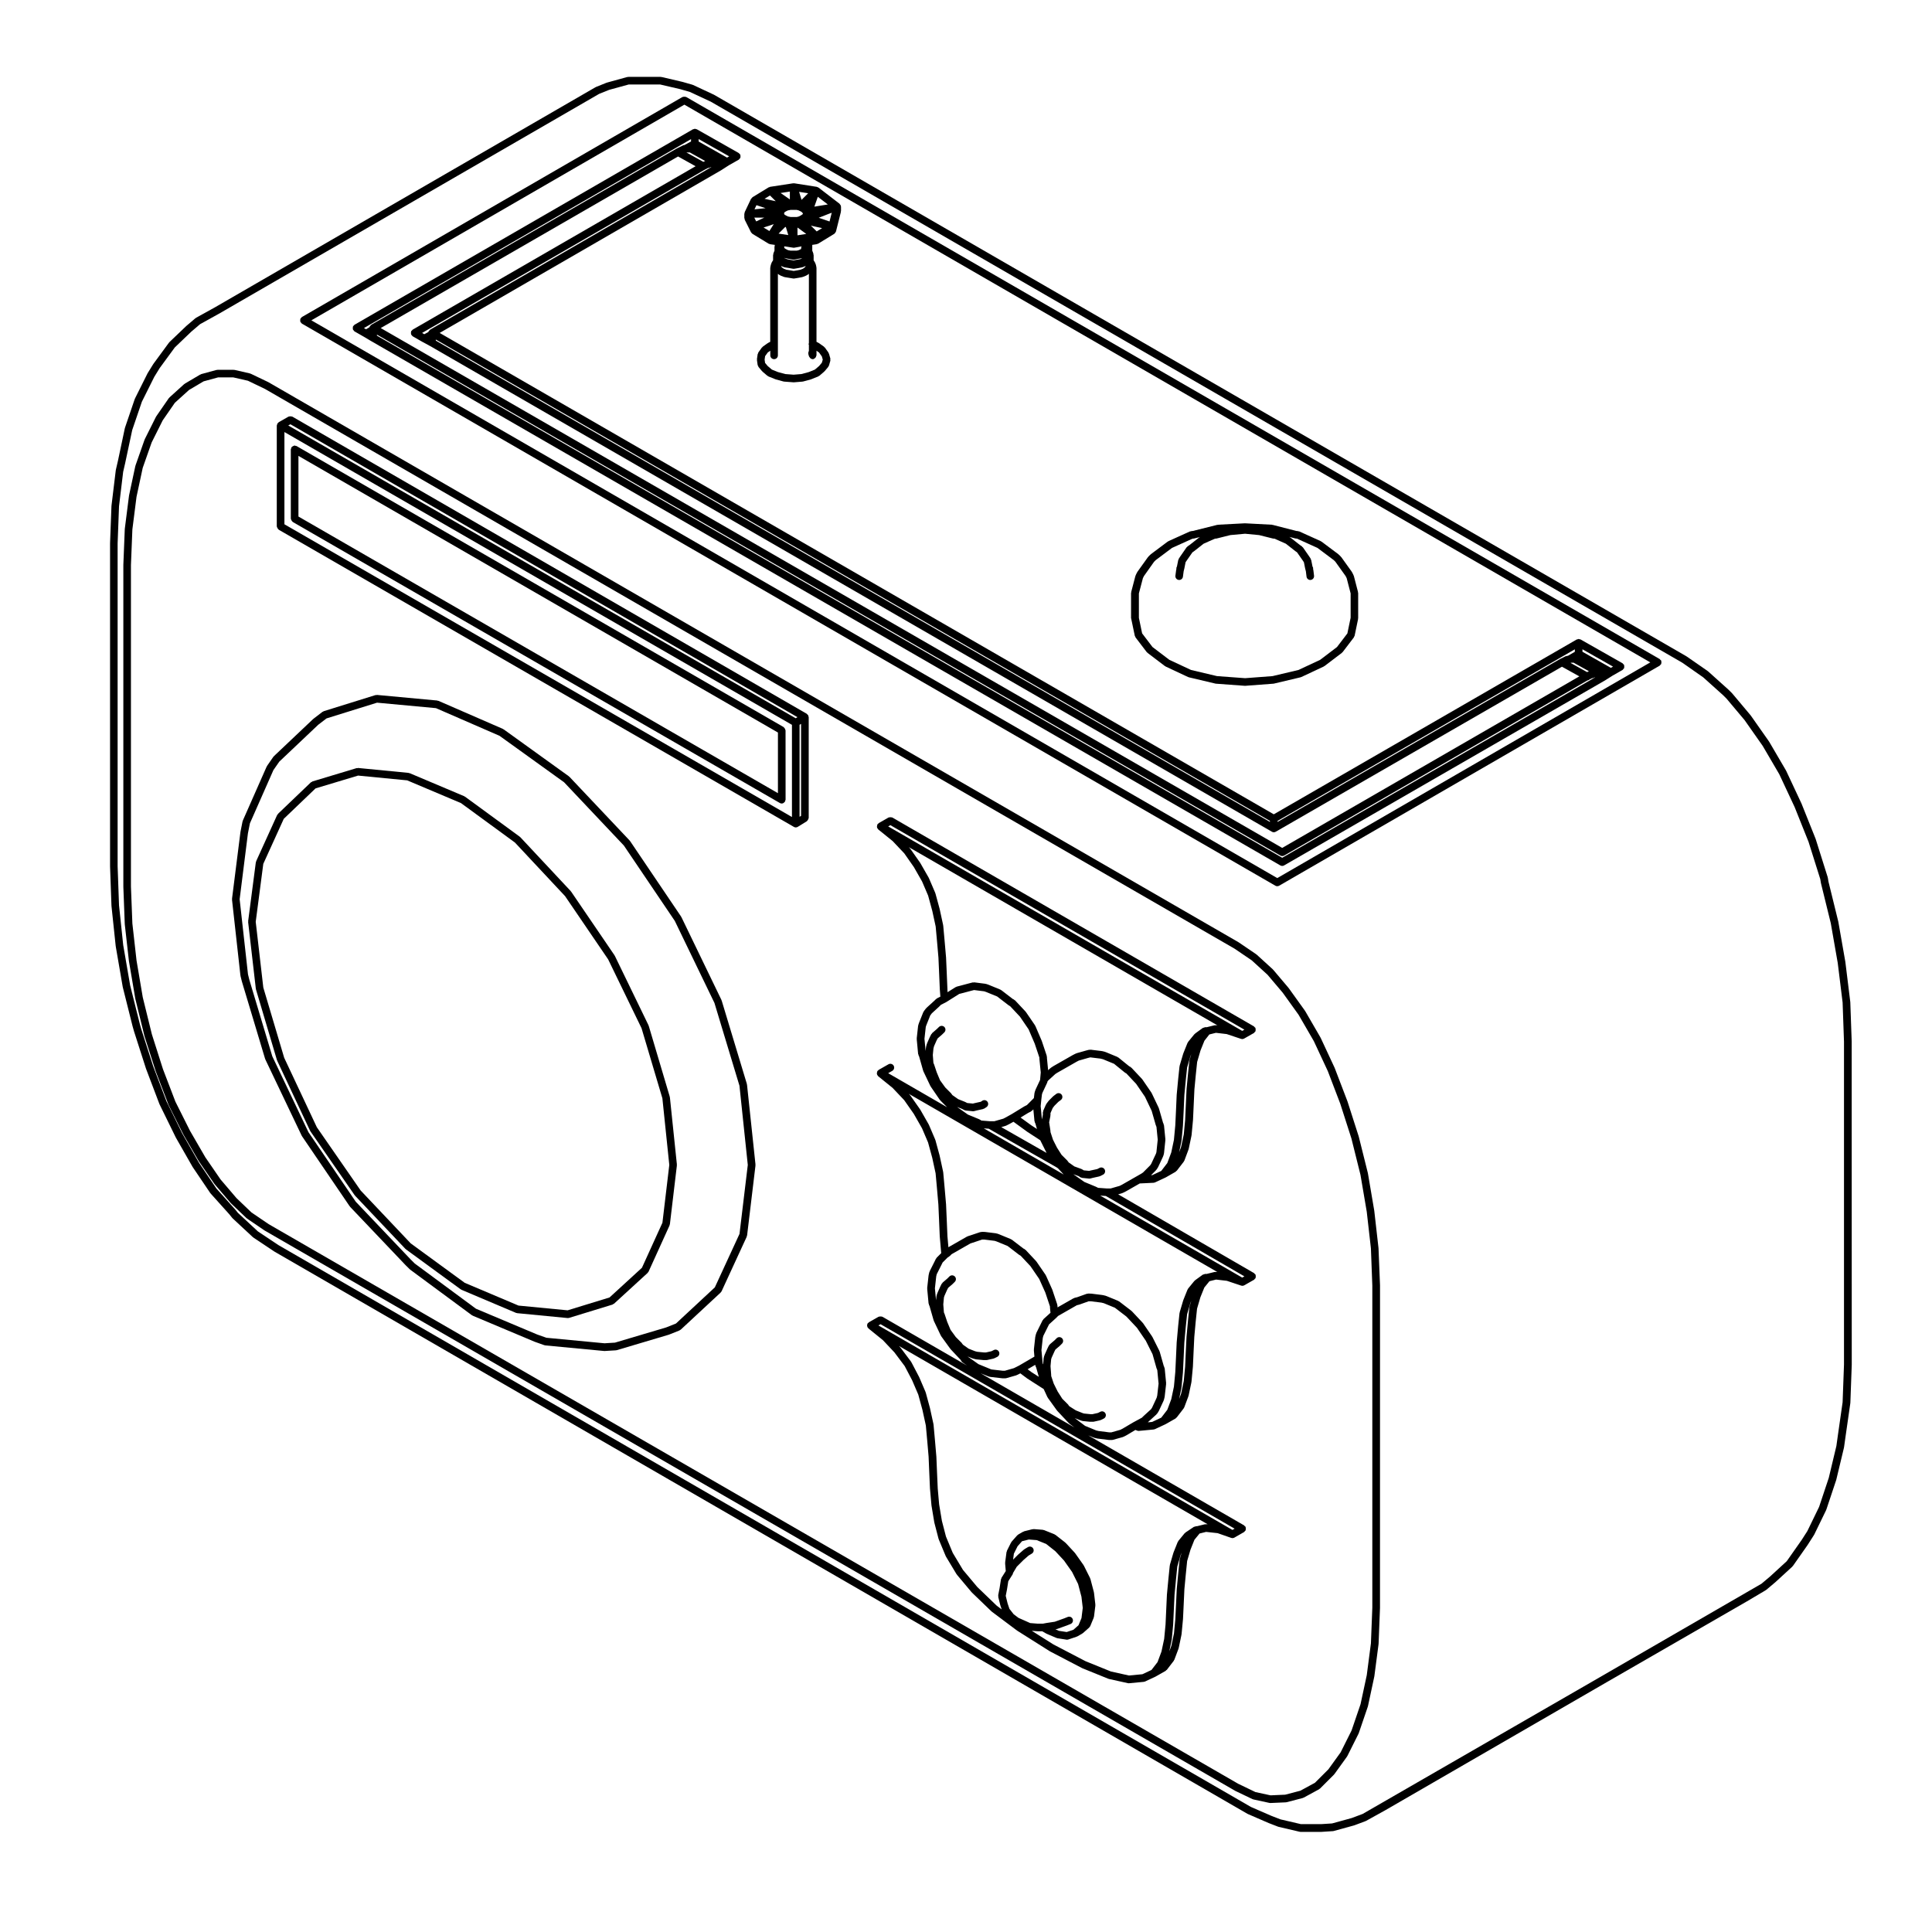
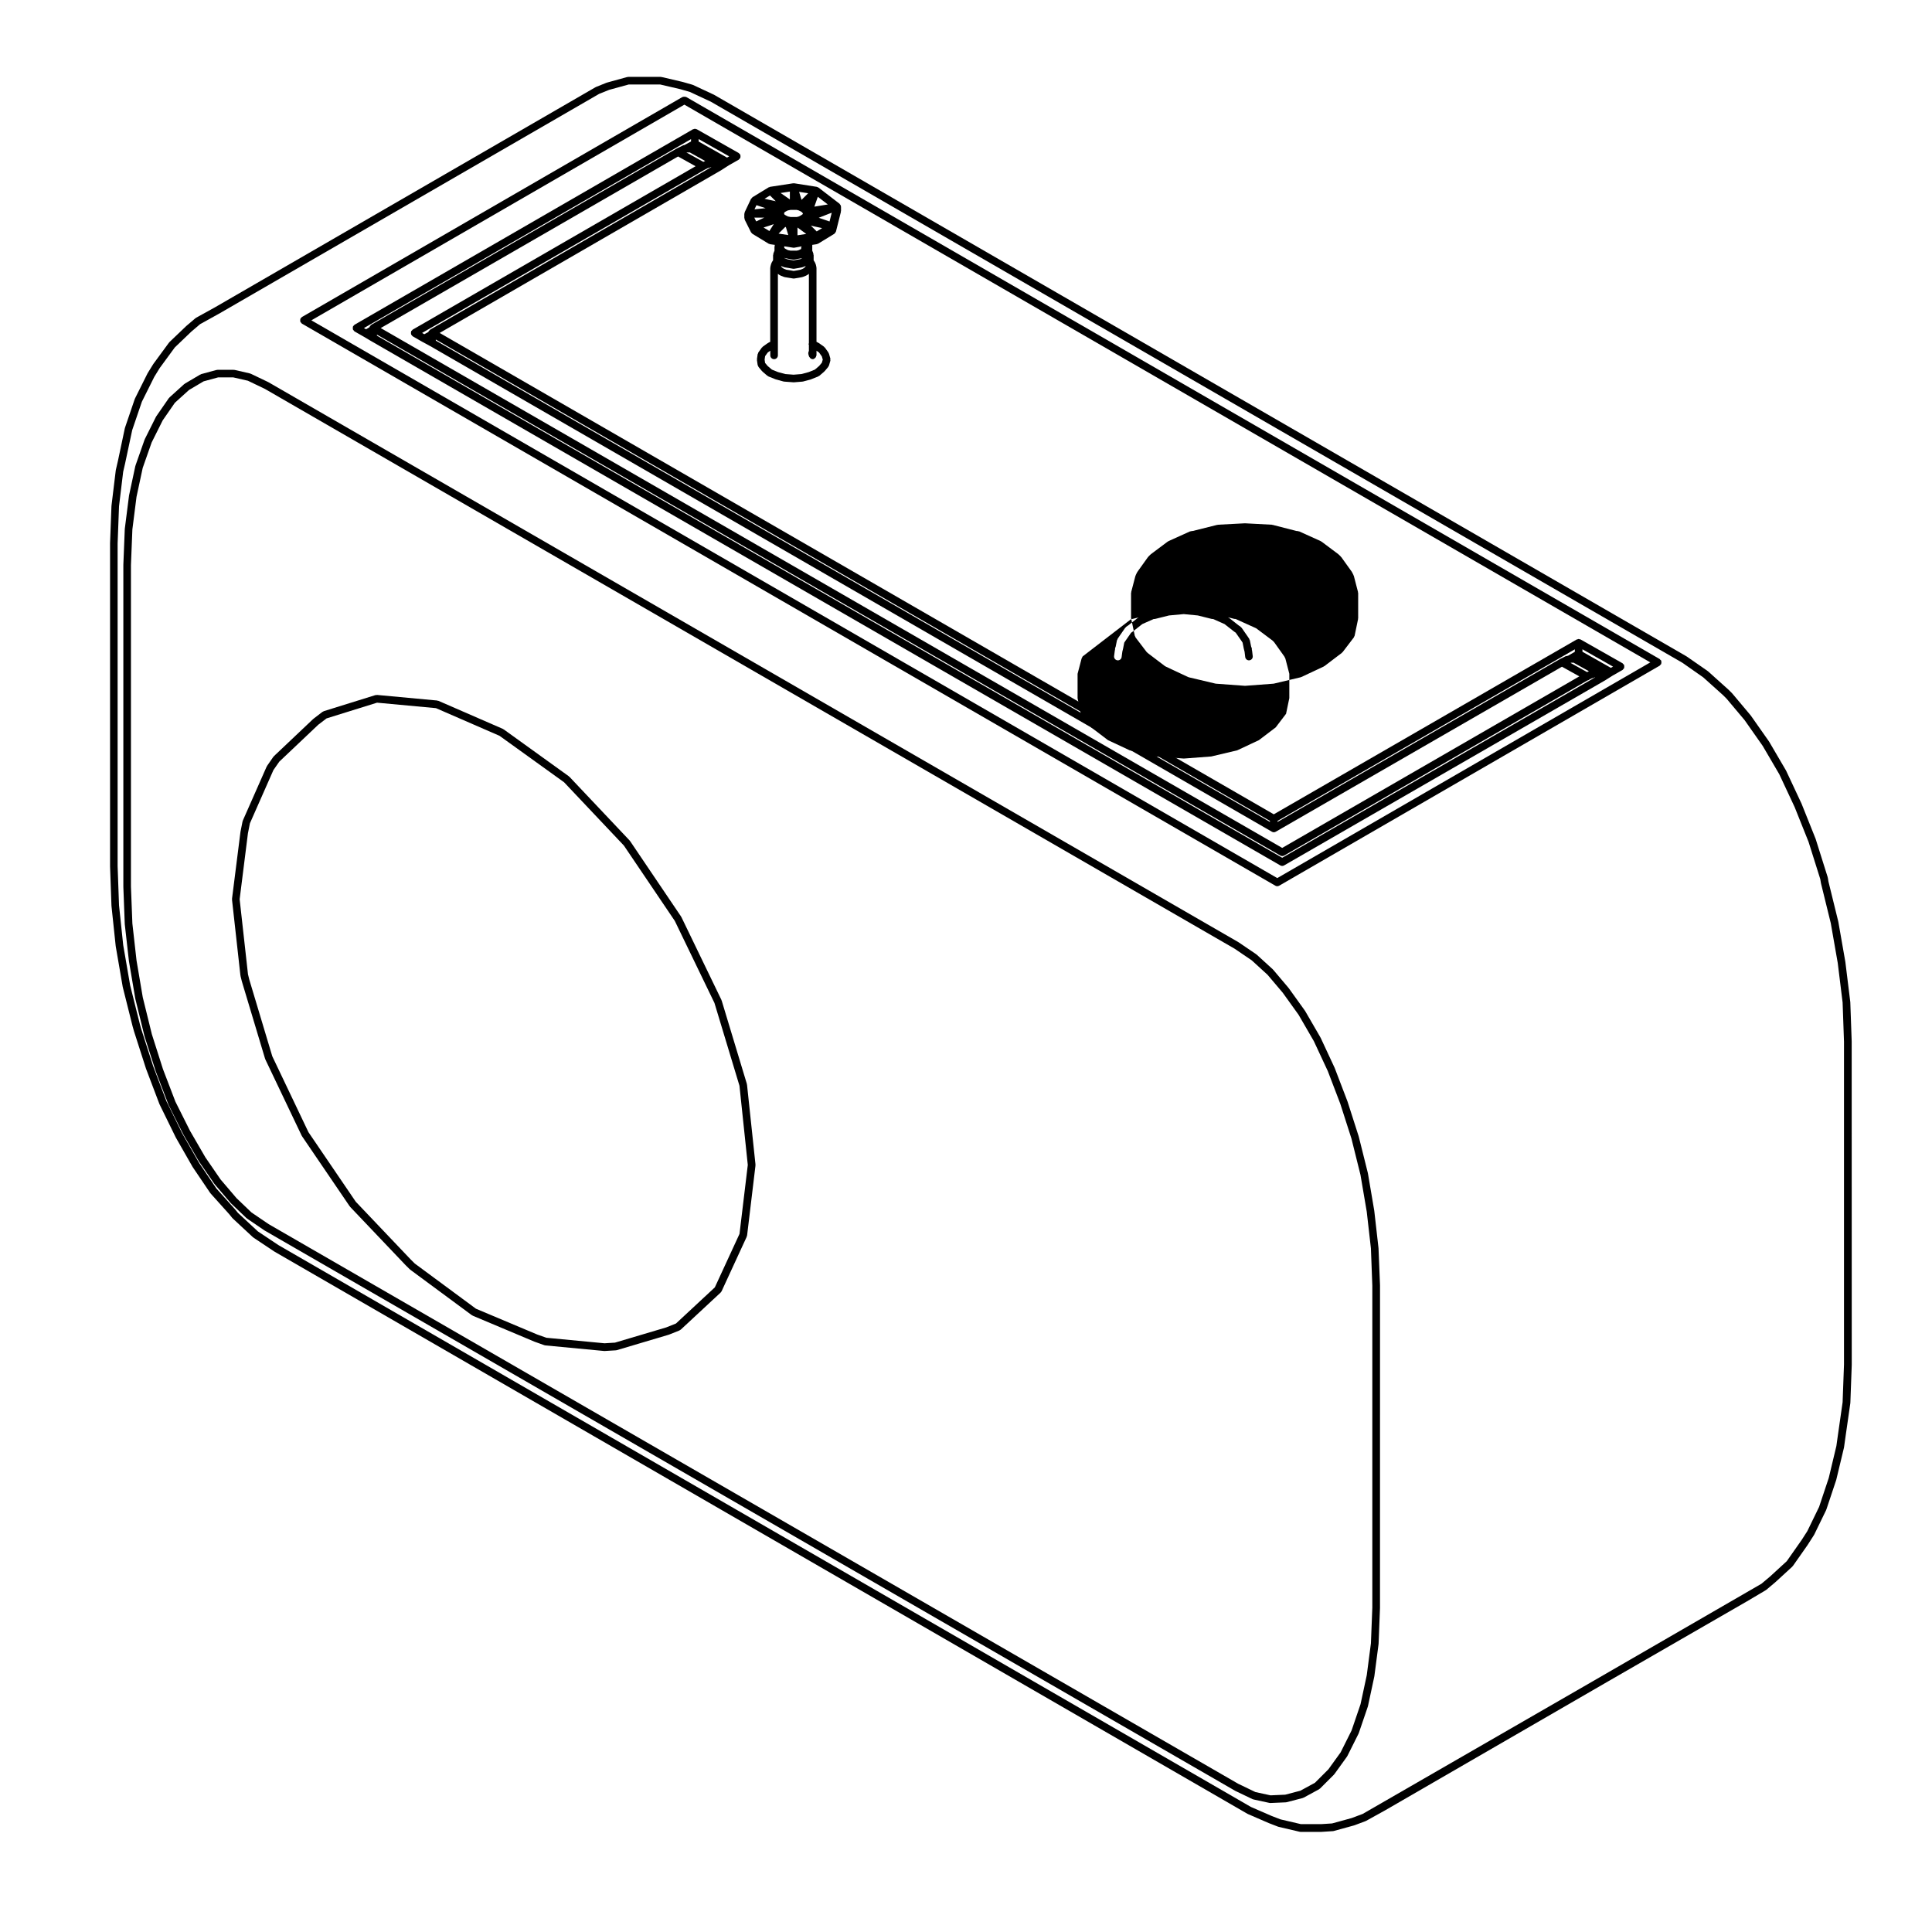
<svg xmlns="http://www.w3.org/2000/svg" fill="#000000" width="800px" height="800px" version="1.1" viewBox="144 144 512 512">
  <g>
    <path d="m584.29 319.53c0-0.133 0-0.242-0.051-0.363-0.02-0.047 0.004-0.098-0.02-0.137-0.051-0.086-0.145-0.102-0.215-0.16-0.059-0.066-0.074-0.156-0.152-0.203l-257.99-148.96c-0.039-0.023-0.09 0-0.125-0.02-0.121-0.051-0.23-0.051-0.363-0.051-0.137 0-0.258-0.004-0.379 0.051-0.051 0.02-0.098-0.004-0.137 0.02l-100.86 58.316c-0.086 0.051-0.102 0.145-0.16 0.215-0.066 0.059-0.156 0.074-0.203 0.152-0.023 0.047 0 0.09-0.02 0.133-0.051 0.121-0.051 0.238-0.051 0.371 0 0.133 0 0.242 0.051 0.363 0.02 0.047-0.004 0.098 0.02 0.137 0.035 0.059 0.109 0.047 0.156 0.09 0.074 0.098 0.105 0.215 0.211 0.277l257.98 148.96c0.156 0.098 0.328 0.137 0.504 0.137s0.344-0.047 0.508-0.137l100.86-58.324c0.105-0.066 0.141-0.188 0.215-0.281 0.039-0.051 0.109-0.035 0.145-0.09 0.023-0.039 0-0.09 0.02-0.133 0.051-0.117 0.051-0.227 0.051-0.367zm-101.8 57.172-255.97-147.81 98.848-57.156 255.98 147.8z" />
    <path d="m509.32 474.78c0-0.016-0.02-0.023-0.02-0.047 0-0.012 0.012-0.02 0.012-0.031l-1.117-9.84c0-0.012-0.012-0.016-0.012-0.023-0.004-0.012 0.004-0.02 0.004-0.031l-1.672-9.848c0-0.016-0.02-0.02-0.02-0.035-0.004-0.016 0.012-0.031 0.004-0.047l-2.41-9.656c-0.004-0.016-0.02-0.02-0.023-0.031 0-0.012 0.012-0.023 0.004-0.035l-2.977-9.285c-0.004-0.012-0.016-0.016-0.02-0.023-0.004-0.012 0.004-0.016 0-0.023l-3.336-8.727c-0.004-0.012-0.02-0.016-0.023-0.023-0.004-0.012 0.004-0.023 0-0.039l-3.719-7.984c-0.012-0.016-0.031-0.02-0.039-0.035-0.004-0.016 0.004-0.035-0.004-0.051l-4.09-7.059c-0.012-0.016-0.035-0.016-0.047-0.035-0.012-0.012 0-0.031-0.012-0.047l-4.266-5.941c-0.012-0.012-0.023-0.012-0.035-0.02-0.012-0.016-0.004-0.031-0.016-0.047l-4.09-4.836c-0.016-0.02-0.047-0.016-0.059-0.031-0.016-0.02-0.012-0.051-0.031-0.066l-4.273-3.898c-0.02-0.02-0.051-0.012-0.074-0.023-0.02-0.02-0.016-0.051-0.039-0.066l-4.641-3.152c-0.016-0.012-0.031 0-0.039-0.012-0.016-0.004-0.016-0.023-0.023-0.031l-257.06-148.4c-0.012-0.004-0.023 0-0.039-0.004-0.016-0.012-0.016-0.031-0.031-0.035l-4.644-2.223c-0.035-0.016-0.074 0.004-0.109-0.004-0.035-0.016-0.055-0.059-0.098-0.07l-4.086-0.938c-0.047-0.012-0.074 0.023-0.117 0.02-0.039-0.004-0.066-0.047-0.105-0.047h-4.277c-0.051 0-0.086 0.047-0.125 0.055-0.051 0.004-0.09-0.031-0.137-0.02l-4.086 1.117c-0.051 0.016-0.07 0.07-0.109 0.09-0.039 0.02-0.098-0.004-0.133 0.02l-4.09 2.414c-0.039 0.023-0.039 0.066-0.066 0.09-0.031 0.02-0.07 0.012-0.102 0.035l-3.898 3.527c-0.031 0.031-0.023 0.074-0.051 0.105-0.027 0.031-0.078 0.031-0.105 0.066l-3.34 4.828c-0.016 0.023-0.004 0.051-0.016 0.074-0.016 0.02-0.047 0.023-0.059 0.051l-2.973 5.949c-0.012 0.023 0.004 0.047-0.004 0.07-0.012 0.02-0.035 0.023-0.047 0.051l-2.414 6.867c-0.012 0.023 0.012 0.047 0.004 0.07-0.012 0.023-0.035 0.031-0.039 0.055l-1.668 7.793c-0.004 0.016 0.012 0.031 0.012 0.039-0.004 0.02-0.023 0.031-0.023 0.047l-1.109 8.727c0 0.016 0.016 0.031 0.012 0.047 0 0.02-0.02 0.031-0.02 0.047l-0.379 9.473c0 0.012 0.012 0.016 0.012 0.02 0 0.012-0.012 0.012-0.012 0.02v85.258c0 0.004 0.012 0.012 0.012 0.02 0 0.004-0.012 0.012-0.012 0.02l0.375 9.844c0 0.016 0.016 0.023 0.016 0.035 0 0.016-0.012 0.023-0.012 0.039l1.109 9.836c0 0.016 0.016 0.02 0.016 0.031 0 0.012-0.004 0.016-0.004 0.023l1.672 9.844c0 0.016 0.02 0.02 0.02 0.035 0.004 0.016-0.012 0.023-0.004 0.039l2.414 9.844c0.004 0.016 0.02 0.02 0.02 0.035 0.004 0.012-0.004 0.02 0 0.031l2.973 9.289c0.004 0.012 0.016 0.016 0.02 0.031 0.004 0.012-0.004 0.016 0 0.023l3.34 8.727c0.004 0.02 0.031 0.023 0.035 0.047 0.012 0.02-0.004 0.035 0.004 0.051l3.898 7.801c0.004 0.016 0.02 0.016 0.023 0.031 0.004 0.004 0 0.016 0.004 0.023l4.09 7.062c0.004 0.012 0.023 0.004 0.031 0.02 0.012 0.012 0 0.031 0.012 0.047l4.086 5.945c0.012 0.016 0.035 0.012 0.047 0.023 0.016 0.02 0.004 0.039 0.02 0.059l4.277 5.012c0.016 0.016 0.039 0.012 0.055 0.023 0.012 0.016 0.004 0.035 0.02 0.051l4.086 3.898c0.023 0.023 0.059 0.016 0.086 0.035 0.02 0.02 0.02 0.051 0.047 0.07l4.633 3.152c0.016 0.012 0.031 0.004 0.047 0.016 0.012 0.004 0.012 0.02 0.02 0.023l257.06 148.4c0.012 0.004 0.023 0.004 0.039 0.012 0.012 0.004 0.012 0.023 0.023 0.031l4.641 2.227c0.059 0.023 0.117 0.023 0.176 0.039 0.02 0.004 0.031 0.031 0.051 0.035l4.273 0.926c0.07 0.016 0.141 0.023 0.211 0.023h0.047l4.09-0.18c0.004 0 0.012-0.004 0.02-0.012 0.066-0.004 0.121-0.004 0.191-0.023l4.266-1.113c0.031-0.004 0.035-0.039 0.059-0.051 0.059-0.016 0.109-0.012 0.168-0.039l4.09-2.227c0.047-0.023 0.055-0.086 0.098-0.109 0.039-0.023 0.102-0.02 0.137-0.059l3.719-3.715c0.023-0.023 0.016-0.066 0.039-0.09 0.016-0.02 0.051-0.016 0.066-0.035l3.34-4.641c0.016-0.02 0-0.047 0.016-0.066 0.02-0.031 0.055-0.039 0.07-0.074l2.977-5.949c0.012-0.02-0.004-0.039 0.004-0.059 0.012-0.031 0.039-0.039 0.051-0.07l2.41-7.059c0.004-0.02-0.012-0.039-0.004-0.059 0.004-0.02 0.031-0.035 0.035-0.055l1.672-7.805c0.004-0.016-0.012-0.023-0.004-0.039 0-0.016 0.02-0.023 0.02-0.039l1.117-8.539c0-0.02-0.016-0.031-0.012-0.047 0-0.02 0.02-0.031 0.02-0.051l0.371-9.473c0-0.012-0.012-0.016-0.012-0.02 0-0.012 0.012-0.012 0.012-0.02l0.008-85.43c0-0.004-0.012-0.012-0.012-0.02 0-0.004 0.012-0.012 0.012-0.02zm-325.07-56.676-2.414-9.805-1.652-9.75-1.102-9.805-0.379-9.805v-85.184l0.379-9.457 1.094-8.621 1.648-7.688 2.371-6.746 2.918-5.836 3.234-4.672 3.742-3.387 3.871-2.289 3.84-1.047h4.019l3.879 0.887 4.527 2.176 256.96 148.34 4.551 3.094 4.18 3.82 4.027 4.758 4.191 5.836 4.051 6.996 3.703 7.949 3.293 8.621 2.961 9.23 2.398 9.633 1.664 9.785v0.004l1.102 9.703v0.004l0.371 9.848v85.355l-0.371 9.445-1.102 8.449-1.648 7.68-2.371 6.953-2.906 5.812-3.246 4.504-3.562 3.559-3.859 2.102-4.027 1.055-3.883 0.172-4-0.867-4.543-2.188h-0.004l-256.96-148.32-4.551-3.094-3.965-3.793-4.227-4.953-4.039-5.879-4.047-6.992-3.879-7.742-3.301-8.625z" />
-     <path d="m443.8 308.04 0.934 4.465c0.02 0.09 0.098 0.137 0.133 0.215 0.031 0.059 0.012 0.133 0.051 0.188l2.969 3.898c0.031 0.035 0.082 0.023 0.109 0.055 0.039 0.039 0.035 0.105 0.082 0.137l4.644 3.527c0.035 0.023 0.086 0.02 0.117 0.039s0.035 0.055 0.066 0.07l5.945 2.785c0.051 0.023 0.102 0.02 0.145 0.035 0.02 0.004 0.031 0.031 0.051 0.035l7.059 1.672c0.051 0.016 0.102 0.016 0.145 0.02 0.004 0 0.004 0.004 0.012 0.004l7.617 0.559c0.023 0.004 0.051 0.004 0.074 0.004 0.023 0 0.051 0 0.074-0.004l7.43-0.559c0.004 0 0.004-0.004 0.012-0.004 0.051-0.004 0.102-0.004 0.145-0.02l7.055-1.672c0.02-0.004 0.031-0.031 0.051-0.035 0.051-0.016 0.102-0.012 0.145-0.035l5.945-2.785c0.031-0.016 0.035-0.051 0.059-0.07 0.039-0.02 0.09-0.016 0.121-0.039l4.644-3.527c0.047-0.035 0.047-0.102 0.082-0.137 0.035-0.031 0.086-0.02 0.109-0.055l2.973-3.898c0.039-0.055 0.02-0.117 0.047-0.176 0.047-0.082 0.121-0.133 0.141-0.227l0.926-4.465c0.012-0.039-0.023-0.07-0.02-0.105 0.004-0.035 0.039-0.059 0.039-0.102v-6.68c0-0.051-0.047-0.082-0.055-0.121-0.004-0.047 0.031-0.086 0.02-0.125l-1.109-4.273c-0.012-0.039-0.055-0.055-0.066-0.09-0.016-0.035 0.012-0.074-0.012-0.105l-0.367-0.742c-0.012-0.023-0.047-0.031-0.059-0.055-0.016-0.023 0-0.059-0.02-0.086l-2.793-3.898c-0.02-0.031-0.059-0.023-0.082-0.051-0.02-0.023-0.016-0.059-0.035-0.082l-0.559-0.555c-0.02-0.02-0.047-0.012-0.066-0.023-0.02-0.02-0.016-0.051-0.039-0.07l-4.465-3.344c-0.035-0.023-0.082-0.012-0.109-0.031-0.031-0.02-0.039-0.07-0.082-0.086l-5.754-2.602c-0.07-0.031-0.141 0.012-0.211-0.004-0.074-0.02-0.121-0.086-0.203-0.086h-0.25l-6.375-1.637c-0.035-0.012-0.066 0.02-0.102 0.016-0.039-0.012-0.059-0.047-0.102-0.051l-7.055-0.371h-0.055-0.055l-7.059 0.371c-0.035 0-0.055 0.039-0.098 0.047-0.035 0.004-0.066-0.023-0.102-0.016l-6.57 1.641h-0.242c-0.082 0-0.121 0.066-0.195 0.086-0.074 0.016-0.145-0.031-0.215 0.004l-5.758 2.602c-0.039 0.016-0.047 0.066-0.082 0.086-0.035 0.02-0.082 0.004-0.109 0.031l-4.465 3.344c-0.02 0.016-0.02 0.051-0.039 0.066-0.02 0.02-0.051 0.012-0.07 0.031l-0.555 0.555c-0.023 0.02-0.016 0.059-0.035 0.082s-0.055 0.023-0.074 0.051l-2.793 3.898c-0.02 0.023-0.004 0.059-0.02 0.086-0.016 0.031-0.051 0.031-0.066 0.059l-0.363 0.742c-0.016 0.035 0.004 0.07-0.004 0.105-0.016 0.035-0.055 0.051-0.066 0.086l-1.117 4.273c-0.012 0.047 0.023 0.086 0.02 0.133-0.012 0.047-0.055 0.074-0.055 0.121v6.672c0 0.039 0.039 0.066 0.047 0.105 0.012 0.035 0.004 0.062 0.016 0.098zm6.031-15.152 0.449-0.449 4.312-3.234 5.457-2.465h0.152c0.082 0 0.16-0.012 0.246-0.031l1.547-0.387c-0.023 0.016-0.035 0.051-0.059 0.059-0.039 0.031-0.09 0.012-0.125 0.039l-2.559 2.012-0.539 0.363c-0.055 0.039-0.059 0.109-0.105 0.156-0.051 0.047-0.117 0.051-0.156 0.105l-1.668 2.41v0.012c-0.004 0.004-0.012 0.004-0.012 0.004l-0.371 0.559c-0.035 0.055-0.012 0.121-0.035 0.18-0.031 0.07-0.105 0.105-0.117 0.18l-0.344 1.723-0.121 0.258c-0.059 0.121-0.016 0.25-0.023 0.379l-0.051 0.203c-0.004 0.02 0.016 0.039 0.012 0.059-0.004 0.02-0.023 0.031-0.031 0.051l-0.195 1.48c-0.074 0.551 0.312 1.059 0.867 1.133 0.047 0.004 0.09 0.012 0.133 0.012 0.5 0 0.934-0.367 0.996-0.875l0.188-1.422 0.172-0.695c0-0.012-0.004-0.016-0.004-0.023 0.004-0.004 0.016-0.012 0.016-0.02l0.328-1.668 0.25-0.371 1.562-2.246 0.406-0.277c0.012-0.012 0.012-0.023 0.02-0.031 0.016-0.012 0.031-0.004 0.039-0.016l2.504-1.969 3.019-1.34h0.172c0.082 0 0.16-0.012 0.246-0.031l3.641-0.91 3.906-0.359 3.723 0.359 3.648 0.91c0.086 0.02 0.168 0.031 0.246 0.031h0.168l3.027 1.344 2.504 1.965c0.012 0.012 0.023 0.004 0.035 0.016 0.012 0.004 0.012 0.02 0.02 0.023l0.398 0.273 1.559 2.231v0.004l0.262 0.398 0.332 1.664c0.004 0.012 0.016 0.02 0.02 0.031 0 0.012-0.004 0.016-0.004 0.023l0.176 0.68 0.172 1.414c0.059 0.516 0.5 0.887 0.996 0.887 0.039 0 0.086-0.004 0.121-0.012 0.551-0.07 0.945-0.57 0.875-1.125l-0.18-1.48c-0.004-0.023-0.031-0.035-0.035-0.059-0.004-0.023 0.016-0.047 0.012-0.07l-0.047-0.168c-0.004-0.141 0.035-0.289-0.035-0.418l-0.125-0.242-0.344-1.723c-0.016-0.07-0.086-0.105-0.109-0.168-0.023-0.066 0.004-0.133-0.035-0.191l-0.367-0.559c-0.004-0.004-0.012-0.004-0.012-0.012-0.004 0 0-0.004-0.004-0.012l-1.672-2.41c-0.039-0.059-0.109-0.059-0.156-0.105-0.051-0.047-0.051-0.109-0.105-0.152l-0.523-0.359-2.578-2.019c-0.035-0.031-0.086-0.012-0.121-0.035-0.035-0.023-0.039-0.066-0.082-0.086l1.566 0.402c0.086 0.023 0.168 0.035 0.25 0.035h0.152l5.453 2.465 4.336 3.25 0.418 0.418 2.715 3.805 0.277 0.551 1.047 4.039v6.449l-0.863 4.152-2.746 3.606-4.457 3.387-5.742 2.691-6.879 1.629-7.273 0.551-7.461-0.551-6.879-1.629-5.75-2.691-4.457-3.387-2.75-3.617-0.855-4.117v-6.465l1.059-4.039 0.281-0.57z" />
+     <path d="m443.8 308.04 0.934 4.465c0.02 0.09 0.098 0.137 0.133 0.215 0.031 0.059 0.012 0.133 0.051 0.188l2.969 3.898c0.031 0.035 0.082 0.023 0.109 0.055 0.039 0.039 0.035 0.105 0.082 0.137l4.644 3.527c0.035 0.023 0.086 0.02 0.117 0.039s0.035 0.055 0.066 0.07l5.945 2.785c0.051 0.023 0.102 0.02 0.145 0.035 0.02 0.004 0.031 0.031 0.051 0.035l7.059 1.672c0.051 0.016 0.102 0.016 0.145 0.02 0.004 0 0.004 0.004 0.012 0.004l7.617 0.559c0.023 0.004 0.051 0.004 0.074 0.004 0.023 0 0.051 0 0.074-0.004l7.43-0.559c0.004 0 0.004-0.004 0.012-0.004 0.051-0.004 0.102-0.004 0.145-0.02l7.055-1.672c0.02-0.004 0.031-0.031 0.051-0.035 0.051-0.016 0.102-0.012 0.145-0.035l5.945-2.785c0.031-0.016 0.035-0.051 0.059-0.07 0.039-0.02 0.09-0.016 0.121-0.039l4.644-3.527c0.047-0.035 0.047-0.102 0.082-0.137 0.035-0.031 0.086-0.02 0.109-0.055l2.973-3.898c0.039-0.055 0.02-0.117 0.047-0.176 0.047-0.082 0.121-0.133 0.141-0.227l0.926-4.465c0.012-0.039-0.023-0.07-0.02-0.105 0.004-0.035 0.039-0.059 0.039-0.102v-6.68c0-0.051-0.047-0.082-0.055-0.121-0.004-0.047 0.031-0.086 0.02-0.125l-1.109-4.273c-0.012-0.039-0.055-0.055-0.066-0.09-0.016-0.035 0.012-0.074-0.012-0.105l-0.367-0.742c-0.012-0.023-0.047-0.031-0.059-0.055-0.016-0.023 0-0.059-0.02-0.086l-2.793-3.898c-0.02-0.031-0.059-0.023-0.082-0.051-0.02-0.023-0.016-0.059-0.035-0.082l-0.559-0.555c-0.02-0.02-0.047-0.012-0.066-0.023-0.02-0.02-0.016-0.051-0.039-0.07l-4.465-3.344c-0.035-0.023-0.082-0.012-0.109-0.031-0.031-0.02-0.039-0.07-0.082-0.086l-5.754-2.602c-0.07-0.031-0.141 0.012-0.211-0.004-0.074-0.02-0.121-0.086-0.203-0.086h-0.25l-6.375-1.637c-0.035-0.012-0.066 0.02-0.102 0.016-0.039-0.012-0.059-0.047-0.102-0.051l-7.055-0.371h-0.055-0.055l-7.059 0.371c-0.035 0-0.055 0.039-0.098 0.047-0.035 0.004-0.066-0.023-0.102-0.016l-6.57 1.641h-0.242c-0.082 0-0.121 0.066-0.195 0.086-0.074 0.016-0.145-0.031-0.215 0.004l-5.758 2.602c-0.039 0.016-0.047 0.066-0.082 0.086-0.035 0.02-0.082 0.004-0.109 0.031l-4.465 3.344c-0.02 0.016-0.02 0.051-0.039 0.066-0.02 0.02-0.051 0.012-0.07 0.031l-0.555 0.555c-0.023 0.02-0.016 0.059-0.035 0.082s-0.055 0.023-0.074 0.051l-2.793 3.898c-0.02 0.023-0.004 0.059-0.02 0.086-0.016 0.031-0.051 0.031-0.066 0.059l-0.363 0.742c-0.016 0.035 0.004 0.07-0.004 0.105-0.016 0.035-0.055 0.051-0.066 0.086l-1.117 4.273c-0.012 0.047 0.023 0.086 0.02 0.133-0.012 0.047-0.055 0.074-0.055 0.121v6.672c0 0.039 0.039 0.066 0.047 0.105 0.012 0.035 0.004 0.062 0.016 0.098zh0.152c0.082 0 0.16-0.012 0.246-0.031l1.547-0.387c-0.023 0.016-0.035 0.051-0.059 0.059-0.039 0.031-0.09 0.012-0.125 0.039l-2.559 2.012-0.539 0.363c-0.055 0.039-0.059 0.109-0.105 0.156-0.051 0.047-0.117 0.051-0.156 0.105l-1.668 2.41v0.012c-0.004 0.004-0.012 0.004-0.012 0.004l-0.371 0.559c-0.035 0.055-0.012 0.121-0.035 0.18-0.031 0.07-0.105 0.105-0.117 0.18l-0.344 1.723-0.121 0.258c-0.059 0.121-0.016 0.25-0.023 0.379l-0.051 0.203c-0.004 0.02 0.016 0.039 0.012 0.059-0.004 0.02-0.023 0.031-0.031 0.051l-0.195 1.48c-0.074 0.551 0.312 1.059 0.867 1.133 0.047 0.004 0.09 0.012 0.133 0.012 0.5 0 0.934-0.367 0.996-0.875l0.188-1.422 0.172-0.695c0-0.012-0.004-0.016-0.004-0.023 0.004-0.004 0.016-0.012 0.016-0.02l0.328-1.668 0.25-0.371 1.562-2.246 0.406-0.277c0.012-0.012 0.012-0.023 0.02-0.031 0.016-0.012 0.031-0.004 0.039-0.016l2.504-1.969 3.019-1.34h0.172c0.082 0 0.16-0.012 0.246-0.031l3.641-0.91 3.906-0.359 3.723 0.359 3.648 0.91c0.086 0.02 0.168 0.031 0.246 0.031h0.168l3.027 1.344 2.504 1.965c0.012 0.012 0.023 0.004 0.035 0.016 0.012 0.004 0.012 0.02 0.02 0.023l0.398 0.273 1.559 2.231v0.004l0.262 0.398 0.332 1.664c0.004 0.012 0.016 0.02 0.02 0.031 0 0.012-0.004 0.016-0.004 0.023l0.176 0.68 0.172 1.414c0.059 0.516 0.5 0.887 0.996 0.887 0.039 0 0.086-0.004 0.121-0.012 0.551-0.07 0.945-0.57 0.875-1.125l-0.18-1.48c-0.004-0.023-0.031-0.035-0.035-0.059-0.004-0.023 0.016-0.047 0.012-0.07l-0.047-0.168c-0.004-0.141 0.035-0.289-0.035-0.418l-0.125-0.242-0.344-1.723c-0.016-0.07-0.086-0.105-0.109-0.168-0.023-0.066 0.004-0.133-0.035-0.191l-0.367-0.559c-0.004-0.004-0.012-0.004-0.012-0.012-0.004 0 0-0.004-0.004-0.012l-1.672-2.41c-0.039-0.059-0.109-0.059-0.156-0.105-0.051-0.047-0.051-0.109-0.105-0.152l-0.523-0.359-2.578-2.019c-0.035-0.031-0.086-0.012-0.121-0.035-0.035-0.023-0.039-0.066-0.082-0.086l1.566 0.402c0.086 0.023 0.168 0.035 0.25 0.035h0.152l5.453 2.465 4.336 3.25 0.418 0.418 2.715 3.805 0.277 0.551 1.047 4.039v6.449l-0.863 4.152-2.746 3.606-4.457 3.387-5.742 2.691-6.879 1.629-7.273 0.551-7.461-0.551-6.879-1.629-5.75-2.691-4.457-3.387-2.75-3.617-0.855-4.117v-6.465l1.059-4.039 0.281-0.57z" />
    <path d="m590.99 317.97c-0.016-0.012-0.035 0-0.051-0.012-0.012-0.012-0.012-0.023-0.023-0.035l-257.62-148.77c-0.012-0.004-0.023 0-0.039-0.004-0.016-0.012-0.016-0.031-0.035-0.039l-5.57-2.602c-0.031-0.016-0.055 0.004-0.086-0.004-0.031-0.012-0.035-0.039-0.066-0.051l-2.606-0.746c-0.012-0.004-0.02 0.004-0.031 0.004-0.012-0.004-0.012-0.016-0.02-0.016l-5.566-1.301c-0.047-0.012-0.074 0.023-0.117 0.02-0.039-0.004-0.07-0.051-0.109-0.051h-8.539c-0.055 0-0.086 0.051-0.133 0.055-0.051 0.012-0.09-0.031-0.133-0.016l-5.387 1.484c-0.02 0.004-0.023 0.031-0.047 0.035-0.023 0.012-0.047-0.012-0.066 0l-2.785 1.117c-0.023 0.012-0.031 0.047-0.055 0.055-0.023 0.012-0.055-0.004-0.082 0.012l-100.85 58.332-5.004 2.766c-0.035 0.02-0.035 0.059-0.066 0.082s-0.074 0.012-0.105 0.035l-2.402 2.043c-0.012 0.004-0.004 0.02-0.016 0.031-0.012 0.004-0.02 0-0.031 0.012l-4.465 4.266c-0.023 0.023-0.016 0.059-0.039 0.09-0.02 0.02-0.055 0.02-0.074 0.047l-4.086 5.57c-0.012 0.012 0 0.031-0.012 0.039-0.012 0.012-0.023 0.012-0.035 0.023l-1.492 2.414c-0.012 0.016 0 0.031-0.012 0.051-0.004 0.012-0.023 0.016-0.035 0.031l-3.34 6.688c-0.012 0.023 0.004 0.051-0.004 0.074-0.012 0.023-0.039 0.031-0.051 0.055l-2.594 7.617c-0.004 0.023 0.012 0.047 0.004 0.066-0.004 0.02-0.031 0.031-0.035 0.051l-1.84 8.703-0.004 0.004-0.555 2.41c-0.004 0.023 0.016 0.039 0.012 0.066 0 0.02-0.023 0.023-0.023 0.047l-1.125 9.281c0 0.016 0.012 0.023 0.012 0.035 0 0.02-0.02 0.031-0.02 0.047l-0.371 9.844c0 0.012 0.012 0.016 0.012 0.02 0 0.012-0.012 0.012-0.012 0.02v85.629c0 0.004 0.004 0.012 0.004 0.016 0 0.012-0.004 0.016-0.004 0.02l0.371 10.395c0 0.016 0.016 0.02 0.016 0.035 0 0.016-0.012 0.02-0.012 0.035l1.117 10.594c0 0.016 0.016 0.02 0.02 0.035 0 0.012-0.012 0.02-0.012 0.035l1.855 10.77c0 0.016 0.02 0.02 0.02 0.035 0.004 0.016-0.012 0.023-0.004 0.039l2.606 10.402c0 0.012 0.012 0.012 0.012 0.02 0.004 0 0 0.004 0 0.012l0.367 1.301c0 0.004 0.012 0.012 0.012 0.016 0.004 0.004 0 0.016 0 0.02l3.156 9.836c0.004 0.012 0.016 0.016 0.02 0.031 0.004 0.004-0.004 0.012 0 0.02l3.523 9.289c0.004 0.02 0.023 0.023 0.031 0.039 0.012 0.016 0 0.031 0.004 0.047l4.277 8.727c0.004 0.016 0.02 0.016 0.023 0.031 0.004 0.012 0 0.02 0.004 0.031l4.457 7.801c0.004 0.012 0.023 0.004 0.031 0.02 0.012 0.012 0 0.031 0.012 0.047l4.644 6.871c0.016 0.02 0.047 0.016 0.066 0.035 0.016 0.02 0.004 0.055 0.023 0.074l4.973 5.535 0.742 0.926c0.016 0.02 0.047 0.016 0.066 0.031 0.02 0.023 0.012 0.059 0.035 0.082l5.387 5.012c0.023 0.02 0.059 0.016 0.086 0.035 0.023 0.016 0.02 0.051 0.047 0.066l5.57 3.715c0.016 0.012 0.031 0.004 0.047 0.016 0.004 0.004 0.004 0.016 0.016 0.02l257.8 148.96c0.02 0.016 0.051 0.012 0.07 0.02 0.016 0.004 0.02 0.023 0.035 0.035l5.57 2.414c0.012 0.004 0.02 0.004 0.031 0.004 0.004 0.004 0.004 0.012 0.012 0.012l2.418 0.934c0.035 0.016 0.07 0.012 0.102 0.02 0.016 0.004 0.02 0.016 0.031 0.02l5.566 1.301c0.082 0.02 0.156 0.031 0.23 0.031h5.57c0.02 0 0.047 0 0.066-0.004l2.906-0.188h0.012l0.055-0.004c0.004 0 0.012-0.004 0.016-0.004 0.059-0.012 0.121-0.012 0.188-0.031l5.379-1.48c0.004 0 0.012-0.012 0.016-0.012 0.023-0.012 0.051-0.004 0.074-0.016l2.973-1.113c0.02-0.012 0.023-0.031 0.047-0.039 0.031-0.016 0.059-0.012 0.09-0.023l5.019-2.785c0.004 0 0.004-0.004 0.004-0.004 0.004-0.004 0.012 0 0.016-0.004l58.941-34.086 36.895-21.27c0.004-0.004 0.012-0.004 0.012-0.004l4.871-2.887 0.137-0.082 0.004-0.004c0.023-0.016 0.023-0.047 0.047-0.059 0.031-0.02 0.07-0.016 0.098-0.035l2.414-2.035c0.004-0.004 0.004-0.016 0.012-0.02 0.012-0.004 0.02-0.004 0.023-0.012l4.457-4.09c0.035-0.031 0.023-0.082 0.055-0.117 0.023-0.023 0.07-0.016 0.09-0.047l3.906-5.566c0.004-0.012 0-0.02 0.004-0.023 0.004-0.012 0.012-0.004 0.016-0.012l1.668-2.606c0.012-0.016 0-0.035 0.012-0.051 0.012-0.02 0.039-0.031 0.051-0.055l3.16-6.5c0.012-0.02-0.004-0.039 0.004-0.066 0.012-0.02 0.035-0.035 0.047-0.059l2.602-7.801c0.004-0.016-0.004-0.023-0.004-0.039 0.004-0.02 0.023-0.023 0.031-0.047l2.047-8.543c0.004-0.016-0.012-0.031-0.012-0.051 0.004-0.02 0.023-0.031 0.031-0.051l0.363-2.602 1.305-9.098c0.004-0.02-0.016-0.035-0.016-0.051 0.004-0.02 0.023-0.035 0.023-0.055l0.367-10.035c0-0.012-0.012-0.016-0.012-0.02 0-0.012 0.012-0.016 0.012-0.02l-0.016-85.629c0-0.004-0.004-0.012-0.004-0.016 0-0.012 0.004-0.016 0.004-0.02l-0.367-10.398c0-0.02-0.02-0.031-0.02-0.051-0.004-0.016 0.012-0.023 0.012-0.039l-1.305-10.59c0-0.012-0.012-0.016-0.012-0.02-0.004-0.012 0.004-0.02 0.004-0.031l-1.855-10.59c0-0.016-0.02-0.02-0.02-0.035-0.004-0.012 0.012-0.02 0.004-0.035l-2.594-10.555-0.176-1.066c-0.004-0.031-0.035-0.039-0.039-0.066-0.004-0.023 0.012-0.047 0.004-0.07l-3.16-10.035c-0.004-0.016-0.02-0.02-0.023-0.031-0.004-0.016 0.004-0.031 0-0.047l-3.715-9.285c-0.004-0.012-0.016-0.012-0.02-0.02-0.004-0.012 0.004-0.023 0-0.035l-4.086-8.73c-0.012-0.02-0.031-0.02-0.039-0.035-0.004-0.016 0.004-0.031-0.004-0.047l-4.457-7.613c-0.012-0.016-0.023-0.016-0.035-0.023-0.012-0.016 0-0.035-0.012-0.051l-4.828-6.871c-0.012-0.016-0.031-0.016-0.039-0.023-0.012-0.016-0.004-0.031-0.016-0.047l-4.836-5.758c-0.012-0.016-0.031-0.012-0.039-0.02-0.016-0.016-0.012-0.035-0.02-0.047l-0.934-0.934c-0.012-0.012-0.02-0.004-0.031-0.012-0.004-0.012-0.004-0.02-0.012-0.023l-5.375-4.832c-0.02-0.016-0.047-0.012-0.066-0.02-0.016-0.02-0.016-0.047-0.035-0.059zm35.402 59 0.176 1.062c0 0.016 0.02 0.02 0.02 0.035 0.004 0.016-0.012 0.023-0.004 0.039l2.59 10.543 1.848 10.559v0.004l1.289 10.461 0.367 10.387v85.547l-0.367 9.992-1.293 9.039v0.004l-0.359 2.562-2.019 8.453-2.559 7.68-3.117 6.418-1.594 2.484c-0.004 0-0.012 0-0.012 0.004l-3.844 5.481-4.375 4.016-2.328 1.965-44.844 25.93-60.844 35.074-2.918 1.094-5.188 1.426-2.812 0.18h-5.473l-5.375-1.254-2.316-0.891-5.535-2.402-257.69-148.88-5.492-3.664-5.297-4.922-0.695-0.867c-0.012-0.012-0.02-0.012-0.031-0.016-0.004-0.012 0-0.02-0.012-0.031l-4.941-5.508-4.602-6.812-4.434-7.754-4.231-8.633-3.477-9.18-3.164-9.844-0.348-1.23v-0.004l-2.602-10.383-1.84-10.68-1.109-10.531-0.371-10.363v-85.555l0.371-9.844 1.098-9.117 0.551-2.394c0-0.004-0.004-0.012 0-0.012v-0.004l1.848-8.664 2.559-7.508 3.285-6.586 1.449-2.352 3.996-5.453 4.394-4.203 2.309-1.965 4.926-2.727s0-0.004 0.004-0.004c0.004-0.004 0.012 0 0.016-0.004l100.8-58.289 2.676-1.074 5.172-1.418h8.312l5.387 1.254 0.008 0.004 2.519 0.727 5.512 2.57h0.004l257.49 148.7 5.512 3.859 5.289 4.75 0.898 0.898 4.777 5.684 4.801 6.836 4.394 7.508 4.066 8.695 0.004 0.004 3.684 9.211z" />
    <path d="m207.71 402.49c0.004 0.023 0.031 0.039 0.035 0.07 0.004 0.02-0.016 0.039-0.012 0.066l0.371 1.492c0.004 0.012 0.016 0.016 0.016 0.023 0.004 0.004 0 0.016 0 0.02l6.133 20.434c0.012 0.031 0.039 0.047 0.051 0.07 0.012 0.023-0.004 0.051 0.004 0.074l9.652 20.25c0.016 0.031 0.051 0.047 0.07 0.074 0.012 0.02 0 0.039 0.012 0.059l12.637 18.574c0.016 0.023 0.051 0.016 0.07 0.035 0.02 0.031 0.012 0.07 0.035 0.098l14.664 15.418c0.004 0.004 0.012 0.004 0.016 0.004 0.004 0.004 0 0.012 0.004 0.016l1.125 1.113c0.02 0.02 0.047 0.012 0.066 0.023 0.023 0.02 0.02 0.055 0.047 0.074l16.344 12.07c0.047 0.031 0.098 0.023 0.137 0.047 0.035 0.02 0.039 0.059 0.074 0.074l16.344 6.879c0.012 0.004 0.023 0.004 0.035 0.004 0.004 0.004 0.012 0.012 0.016 0.016l2.606 0.926c0.07 0.023 0.141 0.031 0.215 0.035 0.012 0.004 0.016 0.02 0.031 0.02l15.598 1.48c0.031 0.004 0.066 0.004 0.098 0.004 0.02 0 0.039 0 0.066-0.004l2.91-0.176h0.012l0.055-0.004c0.004 0 0.012-0.012 0.016-0.012 0.07-0.004 0.137-0.012 0.207-0.031l13.742-4.086c0.012 0 0.012-0.016 0.02-0.016 0.023-0.012 0.047-0.004 0.07-0.016l2.785-1.113c0.059-0.023 0.074-0.09 0.125-0.121 0.059-0.035 0.133-0.023 0.18-0.074l10.594-9.848c0.035-0.031 0.023-0.082 0.051-0.105 0.066-0.07 0.141-0.117 0.18-0.207l6.68-14.488c0.023-0.055-0.012-0.105 0.004-0.156 0.02-0.055 0.074-0.09 0.082-0.145l2.227-18.574c0.004-0.039-0.031-0.07-0.031-0.105s0.039-0.07 0.035-0.109l-2.25-21.203c-0.004-0.039-0.039-0.051-0.051-0.086-0.004-0.035 0.02-0.07 0.012-0.105l-6.68-22.102c-0.012-0.031-0.047-0.039-0.055-0.066-0.012-0.031 0.012-0.055-0.004-0.086l-10.594-21.922c-0.012-0.023-0.039-0.023-0.055-0.047-0.016-0.031 0-0.059-0.016-0.086l-13.551-20.059c-0.02-0.023-0.055-0.023-0.074-0.051-0.02-0.02-0.012-0.055-0.031-0.082l-15.973-16.902c-0.023-0.023-0.066-0.02-0.098-0.039-0.023-0.023-0.02-0.066-0.051-0.086l-17.285-12.445c-0.035-0.023-0.074-0.004-0.105-0.023s-0.039-0.07-0.082-0.086l-17.086-7.438c-0.055-0.023-0.105 0.012-0.16 0-0.059-0.016-0.09-0.074-0.145-0.082l-15.98-1.484c-0.07-0.012-0.121 0.051-0.188 0.059-0.074 0.004-0.137-0.047-0.207-0.02l-13.738 4.277c-0.066 0.02-0.09 0.09-0.141 0.117-0.051 0.023-0.121 0.012-0.172 0.051l-2.414 1.855c-0.016 0.012-0.012 0.035-0.023 0.047-0.016 0.012-0.039 0.004-0.055 0.02l-10.398 9.844c-0.031 0.023-0.02 0.07-0.047 0.102-0.023 0.031-0.07 0.023-0.09 0.059l-1.672 2.414c-0.02 0.031-0.004 0.07-0.02 0.102-0.02 0.031-0.059 0.035-0.074 0.07l-6.316 14.305c-0.016 0.035 0.012 0.074-0.004 0.109-0.012 0.039-0.055 0.059-0.066 0.102l-0.555 2.785c-0.004 0.016 0.012 0.023 0.012 0.039-0.004 0.012-0.02 0.016-0.02 0.031l-2.227 17.645c-0.004 0.047 0.031 0.074 0.031 0.117 0 0.039-0.039 0.082-0.035 0.121zm1.992-37.637 0.527-2.664 6.227-14.105 1.559-2.242 10.312-9.766 2.207-1.691 13.387-4.168 15.613 1.449 16.844 7.332 17.109 12.312 15.852 16.777 13.488 19.961 10.508 21.746 6.629 21.938 2.207 20.988-2.195 18.277-6.539 14.172-10.305 9.582-2.586 1.031-13.574 4.031-2.769 0.172-15.406-1.465-2.469-0.875-16.191-6.816-16.219-11.98-1.031-1.023-14.602-15.352-12.539-18.43-9.586-20.113-6.09-20.305v-0.004l-0.352-1.422-2.211-19.887z" />
-     <path d="m217.55 283.98c0.07 0.117 0.121 0.215 0.238 0.301 0.035 0.023 0.039 0.082 0.082 0.105l136.52 78.75c0.156 0.098 0.328 0.137 0.504 0.137 0.18 0 0.363-0.051 0.527-0.152l2.414-1.492c0.035-0.02 0.039-0.07 0.07-0.102 0.105-0.082 0.152-0.188 0.223-0.301 0.066-0.117 0.121-0.211 0.141-0.344 0.004-0.047 0.047-0.07 0.047-0.109v-26.742c0-0.051-0.047-0.086-0.055-0.125-0.012-0.098-0.035-0.168-0.074-0.25-0.02-0.051 0.004-0.105-0.023-0.145-0.02-0.035-0.07-0.035-0.098-0.07-0.055-0.07-0.105-0.117-0.18-0.172-0.035-0.023-0.039-0.082-0.082-0.105l-136.34-78.758c-0.039-0.023-0.09 0-0.133-0.02-0.117-0.051-0.227-0.047-0.359-0.047-0.137-0.004-0.25-0.012-0.371 0.047-0.047 0.016-0.098-0.004-0.133 0.016l-2.602 1.48c-0.047 0.023-0.047 0.082-0.086 0.105-0.082 0.059-0.125 0.105-0.188 0.188-0.031 0.035-0.082 0.035-0.105 0.082-0.023 0.039 0 0.086-0.016 0.125-0.039 0.086-0.059 0.152-0.07 0.246-0.012 0.047-0.055 0.082-0.055 0.125v26.758c0 0.051 0.047 0.086 0.055 0.125 0.027 0.137 0.082 0.223 0.148 0.344zm3.414-27.543 134.37 77.621-0.465 0.289-134.48-77.59zm-1.59 2.059 134.5 77.59v24.43l-134.5-77.578zm136.52 77.582 0.395-0.246v24.379l-0.395 0.246z" />
-     <path d="m352.18 337.55c0-0.051-0.047-0.086-0.055-0.125-0.016-0.133-0.074-0.223-0.137-0.336-0.07-0.117-0.121-0.215-0.238-0.301-0.035-0.023-0.039-0.082-0.082-0.105l-129.09-74.484c-0.082-0.051-0.168-0.012-0.25-0.035-0.09-0.023-0.152-0.105-0.25-0.105-0.051 0-0.082 0.047-0.125 0.055-0.125 0.016-0.223 0.074-0.332 0.137-0.121 0.07-0.223 0.121-0.309 0.238-0.031 0.035-0.082 0.039-0.105 0.082-0.047 0.082-0.012 0.168-0.035 0.25-0.023 0.09-0.105 0.152-0.105 0.25v18.391c0 0.051 0.047 0.086 0.055 0.125 0.016 0.133 0.074 0.223 0.137 0.336 0.07 0.117 0.121 0.215 0.238 0.301 0.035 0.023 0.039 0.082 0.082 0.105l129.09 74.477c0.156 0.098 0.328 0.137 0.504 0.137 0.336 0 0.594-0.195 0.777-0.453 0.023-0.031 0.074-0.02 0.098-0.055 0.047-0.082 0.012-0.168 0.035-0.25 0.023-0.09 0.105-0.152 0.105-0.25zm-129.09-72.734 127.07 73.312v16.07l-127.07-73.312z" />
-     <path d="m373.8 495.43c0.012 0.07 0.039 0.117 0.07 0.18 0.016 0.047-0.012 0.098 0.016 0.133 0.023 0.051 0.098 0.035 0.125 0.074 0.051 0.066 0.047 0.156 0.109 0.211l3.859 3.125 3.043 3.231 2.731 3.641 1.969 3.754 1.633 3.809 1.098 4.039 0.906 4.144 0.367 4.035 0.363 4.223v0.004l0.18 4.273 0.188 4.273c0 0.012 0.012 0.016 0.012 0.023 0 0.012-0.004 0.012-0.004 0.02l0.379 4.273c0 0.016 0.016 0.023 0.02 0.039 0 0.016-0.016 0.023-0.012 0.039l0.742 4.457c0.004 0.02 0.02 0.031 0.023 0.047s-0.012 0.031-0.004 0.047l1.113 4.277c0.004 0.023 0.035 0.039 0.047 0.066 0.004 0.023-0.012 0.051 0 0.07l1.855 4.457c0.012 0.031 0.039 0.039 0.055 0.066 0.012 0.023 0 0.047 0.012 0.066l2.793 4.644c0.016 0.023 0.051 0.016 0.066 0.035 0.02 0.031 0.004 0.07 0.031 0.102l3.894 4.644c0.016 0.016 0.035 0.012 0.051 0.023 0.016 0.016 0.012 0.039 0.023 0.055l5.203 5.012c0.02 0.016 0.047 0.012 0.059 0.023 0.02 0.016 0.016 0.039 0.035 0.055l6.688 5.008c0.016 0.012 0.035 0.004 0.051 0.016 0.012 0.012 0.012 0.023 0.02 0.031l8.543 5.391c0.016 0.012 0.031 0.004 0.047 0.016 0.012 0.004 0.012 0.02 0.023 0.031l8.535 4.453c0.02 0.012 0.047 0.004 0.066 0.016 0.012 0.004 0.016 0.02 0.023 0.023l6.879 2.793c0.039 0.016 0.086 0.016 0.125 0.023 0.016 0.004 0.02 0.02 0.035 0.023l5.012 1.113c0.074 0.016 0.141 0.023 0.215 0.023 0.031 0 0.066 0 0.098-0.004l3.894-0.367c0.02 0 0.031-0.023 0.051-0.023 0.102-0.016 0.191-0.02 0.289-0.066l2.793-1.305c0.012-0.004 0.016-0.02 0.023-0.031 0.016-0.004 0.031 0 0.047-0.012l2.606-1.48c0.074-0.039 0.086-0.125 0.141-0.18 0.051-0.039 0.121-0.023 0.16-0.082l1.855-2.418c0.023-0.035 0.012-0.082 0.031-0.117 0.035-0.055 0.09-0.086 0.109-0.141l1.117-2.973c0.012-0.023-0.012-0.055-0.004-0.082 0.012-0.023 0.039-0.039 0.047-0.07l0.734-3.527c0.004-0.02-0.016-0.035-0.012-0.055 0.004-0.023 0.031-0.035 0.031-0.059l0.367-3.894c0-0.004-0.004-0.016-0.004-0.02 0-0.012 0.012-0.016 0.012-0.023l0.195-4.086 0.18-3.91 0.363-3.844 0.367-3.637 0.883-2.988 1.043-2.621 1.359-1.664 1.734-0.434 3.059 0.336 3.598 1.258c0.109 0.039 0.227 0.059 0.332 0.059 0.172 0 0.344-0.047 0.504-0.133l2.594-1.492c0.109-0.066 0.141-0.191 0.223-0.293 0.039-0.047 0.117-0.031 0.145-0.086 0.023-0.039 0-0.086 0.02-0.125 0.051-0.125 0.051-0.242 0.051-0.383 0-0.125 0.004-0.238-0.047-0.352-0.02-0.047 0.004-0.098-0.02-0.137-0.051-0.086-0.145-0.105-0.215-0.168-0.066-0.066-0.082-0.156-0.156-0.203l-41.312-23.855 1.422 0.586c0.039 0.016 0.074 0.012 0.109 0.023 0.016 0.004 0.02 0.02 0.035 0.023l0.746 0.18c0.031 0.012 0.066 0.004 0.098 0.012 0.004 0.004 0.012 0.012 0.016 0.012l2.969 0.371c0.047 0.004 0.09 0.012 0.125 0.012h0.746c0.09 0 0.18-0.016 0.277-0.039l2.606-0.734c0.02-0.004 0.031-0.031 0.051-0.039 0.039-0.016 0.086-0.012 0.125-0.031l0.734-0.367c0.012-0.004 0.012-0.02 0.02-0.02 0.016-0.012 0.031-0.004 0.047-0.016l2.367-1.414 0.465 0.18c0.121 0.051 0.25 0.074 0.371 0.074 0.031 0 0.066 0 0.098-0.004l3.894-0.367c0.02 0 0.031-0.023 0.051-0.023 0.102-0.016 0.191-0.02 0.289-0.066l2.793-1.305c0.012-0.004 0.016-0.02 0.023-0.023 0.016-0.012 0.035-0.004 0.051-0.016l2.606-1.484c0.074-0.039 0.086-0.125 0.141-0.188 0.047-0.039 0.109-0.023 0.152-0.074l1.855-2.414c0.023-0.035 0.012-0.082 0.031-0.105 0.035-0.059 0.098-0.09 0.117-0.152l1.113-2.973c0.012-0.023-0.012-0.055-0.004-0.082 0.012-0.023 0.039-0.039 0.047-0.07l0.742-3.527c0.004-0.02-0.016-0.035-0.012-0.055 0.004-0.023 0.031-0.035 0.031-0.059l0.367-3.898c0-0.012-0.012-0.016-0.004-0.023 0-0.012 0.012-0.016 0.012-0.023l0.188-4.082 0.188-3.906 0.367-4.019v-0.004l0.359-3.441 0.891-3.043 1.043-2.578 1.352-1.664 1.754-0.438 2.848 0.328 3.805 1.273c0.105 0.035 0.211 0.055 0.316 0.055 0.172 0 0.344-0.047 0.504-0.133l2.606-1.484c0.109-0.066 0.141-0.188 0.215-0.281 0.047-0.051 0.117-0.035 0.152-0.09 0.023-0.039 0-0.09 0.02-0.133 0.051-0.121 0.051-0.238 0.051-0.371 0-0.133 0.004-0.242-0.047-0.363-0.02-0.047 0.004-0.098-0.02-0.137-0.051-0.086-0.141-0.098-0.207-0.156-0.066-0.059-0.082-0.16-0.16-0.211l-36.027-20.887 1.074-0.312c0.023-0.004 0.031-0.035 0.051-0.039 0.039-0.016 0.082-0.012 0.117-0.031l0.742-0.367c0.004-0.004 0.004-0.012 0.012-0.016 0.016-0.004 0.031 0 0.047-0.012l3.688-2.106 3.656-0.176c0.016 0 0.023-0.02 0.047-0.02 0.105-0.012 0.223-0.023 0.328-0.074l2.793-1.301c0.012-0.004 0.012-0.02 0.023-0.023 0.016-0.012 0.035-0.004 0.055-0.016l2.606-1.492c0.074-0.047 0.086-0.125 0.141-0.188 0.047-0.039 0.109-0.023 0.152-0.074l1.855-2.41c0.023-0.035 0.012-0.082 0.031-0.109 0.035-0.055 0.098-0.086 0.117-0.145l1.113-2.973c0.012-0.023-0.012-0.055-0.004-0.082 0.012-0.023 0.039-0.039 0.047-0.07l0.742-3.527c0.004-0.02-0.016-0.035-0.012-0.055 0.004-0.023 0.031-0.035 0.031-0.059l0.367-3.898c0-0.012-0.012-0.016-0.004-0.023 0-0.012 0.012-0.016 0.012-0.023l0.188-4.09 0.188-4.082 0.367-3.856 0.359-3.43 0.898-3.062 1.027-2.555 1.309-1.672 1.742-0.434 2.852 0.332 3.805 1.27c0.105 0.035 0.215 0.055 0.316 0.055 0.172 0 0.336-0.047 0.5-0.133l2.606-1.48c0.109-0.066 0.145-0.191 0.223-0.289 0.047-0.051 0.117-0.035 0.152-0.09 0.023-0.039 0-0.086 0.016-0.125 0.055-0.121 0.055-0.242 0.055-0.379 0-0.125 0.004-0.242-0.051-0.359-0.016-0.047 0.012-0.098-0.016-0.133-0.051-0.086-0.145-0.102-0.211-0.16-0.066-0.059-0.082-0.16-0.16-0.211l-95.848-55.359c-0.047-0.023-0.098 0-0.137-0.02-0.117-0.047-0.223-0.047-0.348-0.051-0.137 0-0.258-0.004-0.383 0.051-0.047 0.016-0.098-0.012-0.133 0.016l-2.606 1.492c-0.059 0.035-0.07 0.105-0.117 0.152-0.051 0.039-0.121 0.039-0.16 0.09-0.02 0.023-0.012 0.059-0.023 0.086-0.016 0.023-0.051 0.023-0.066 0.051-0.023 0.039 0 0.086-0.02 0.125-0.039 0.105-0.051 0.191-0.059 0.301-0.004 0.09-0.031 0.168-0.012 0.258 0.012 0.07 0.039 0.117 0.066 0.18 0.02 0.047-0.004 0.098 0.02 0.137 0.031 0.051 0.098 0.035 0.125 0.074 0.051 0.066 0.051 0.152 0.109 0.207l3.84 3.102 3.074 3.25 2.539 3.629 2.18 3.82 1.605 3.75 1.098 4.039s0 0.004 0.004 0.004l0.898 4.141 0.367 4.039 0.367 4.219 0.188 4.277 0.18 4.273c0 0.004 0.012 0.012 0.012 0.02 0 0.004-0.004 0.004-0.004 0.012l0.133 1.75-0.883 0.441c-0.055 0.031-0.066 0.098-0.105 0.125-0.047 0.031-0.105 0.02-0.145 0.059l-0.52 0.516c-0.004 0.004-0.012 0-0.012 0.004l-2.039 1.855c-0.023 0.023-0.02 0.066-0.047 0.098-0.023 0.023-0.066 0.02-0.086 0.051l-0.555 0.727c-0.031 0.039-0.012 0.098-0.035 0.133-0.023 0.035-0.074 0.055-0.098 0.102l-1.113 2.785c-0.004 0.012 0.004 0.02 0 0.031-0.004 0.012-0.016 0.016-0.02 0.023l-0.188 0.559c-0.012 0.035 0.016 0.07 0.004 0.105-0.012 0.039-0.051 0.059-0.055 0.105l-0.367 3.336c-0.004 0.039 0.031 0.07 0.031 0.105 0 0.039-0.035 0.066-0.031 0.105l0.367 3.91c0.004 0.074 0.074 0.117 0.098 0.188 0.02 0.059-0.016 0.121 0.016 0.18l0.141 0.277 1.082 3.805c0.012 0.035 0.047 0.051 0.055 0.082 0.012 0.031-0.004 0.055 0.004 0.082l1.855 3.894c0.016 0.031 0.051 0.047 0.066 0.074 0.016 0.02 0 0.047 0.016 0.066l2.418 3.531c0.02 0.023 0.055 0.016 0.074 0.039 0.023 0.031 0.016 0.074 0.047 0.105l1.809 1.809-15.613-9.02 1.082-0.613c0.484-0.277 0.648-0.891 0.371-1.375-0.281-0.484-0.902-0.641-1.375-0.371l-2.606 1.484c-0.059 0.035-0.07 0.105-0.117 0.152-0.051 0.039-0.121 0.039-0.16 0.09-0.02 0.023-0.012 0.059-0.023 0.086-0.016 0.023-0.051 0.023-0.066 0.051-0.023 0.039 0 0.086-0.016 0.121-0.047 0.105-0.055 0.191-0.066 0.309-0.004 0.09-0.031 0.16-0.012 0.258 0.012 0.07 0.039 0.117 0.066 0.18 0.02 0.047-0.004 0.098 0.02 0.137 0.031 0.051 0.098 0.035 0.125 0.074 0.051 0.066 0.051 0.152 0.109 0.207l3.84 3.109 3.074 3.246 2.539 3.629 2.18 3.82 1.605 3.758 1.098 4.031s0 0.004 0.004 0.004l0.898 4.141 0.367 4.039 0.367 4.227 0.188 4.266 0.18 4.277c0 0.012 0.012 0.016 0.012 0.023 0 0.004-0.004 0.016-0.004 0.02l0.367 4.219v0.105l-1.195 1.195c-0.047 0.047-0.035 0.105-0.066 0.156-0.039 0.051-0.102 0.059-0.125 0.109l-0.363 0.742-1.305 2.59c-0.02 0.039 0.004 0.082-0.012 0.117s-0.059 0.051-0.07 0.098l-0.18 0.742c-0.004 0.023 0.016 0.047 0.012 0.07-0.004 0.031-0.031 0.039-0.035 0.066l-0.367 3.344c-0.004 0.039 0.031 0.066 0.031 0.105 0 0.035-0.035 0.059-0.031 0.102l0.367 3.898c0.004 0.07 0.07 0.105 0.09 0.172 0.016 0.066-0.02 0.121 0.012 0.18l0.145 0.301 1.09 3.793c0.012 0.035 0.047 0.051 0.055 0.082 0.012 0.023-0.004 0.055 0.004 0.082l1.855 3.906c0.016 0.035 0.055 0.055 0.074 0.086 0.016 0.023 0.004 0.055 0.02 0.074l2.418 3.34c0.016 0.02 0.047 0.012 0.059 0.031 0.016 0.02 0.004 0.051 0.023 0.07l2.68 2.852 0.117 0.246c0.066 0.133 0.172 0.223 0.281 0.312 0.023 0.02 0.02 0.055 0.047 0.07l0.055 0.035 1.152 0.816-22.414-12.941c-0.047-0.023-0.09 0-0.133-0.02-0.117-0.047-0.227-0.047-0.352-0.051-0.137 0-0.25-0.004-0.379 0.051-0.047 0.016-0.098-0.004-0.133 0.016l-2.602 1.48c-0.059 0.035-0.07 0.105-0.117 0.152-0.051 0.039-0.121 0.035-0.168 0.09-0.02 0.023-0.012 0.059-0.023 0.086-0.016 0.023-0.051 0.023-0.066 0.051-0.023 0.039 0 0.086-0.016 0.125-0.047 0.102-0.055 0.188-0.066 0.301 0.02 0.027-0.004 0.105 0.016 0.195zm3.559-0.5 93.824 54.18-0.578 0.332-93.82-54.188zm12.766-52.934-2.223-3.894c-0.012-0.016-0.031-0.016-0.039-0.031-0.012-0.016 0-0.035-0.012-0.051l-2.606-3.715c-0.016-0.023-0.051-0.02-0.066-0.039-0.02-0.023-0.012-0.055-0.031-0.074l-0.297-0.312 81.777 47.227-0.371-0.047c-0.059-0.004-0.105 0.047-0.16 0.051-0.074 0-0.125-0.051-0.203-0.031l-2.121 0.527h-0.422c-0.109 0-0.188 0.09-0.293 0.117-0.102 0.035-0.211 0.012-0.301 0.074l-2.039 1.48c-0.039 0.031-0.035 0.082-0.07 0.109-0.035 0.031-0.09 0.023-0.121 0.066l-1.668 2.039c-0.035 0.047-0.02 0.105-0.047 0.152-0.031 0.051-0.09 0.059-0.105 0.109l-1.117 2.785c-0.004 0.016 0.004 0.035 0 0.051-0.004 0.016-0.023 0.023-0.031 0.039l-0.934 3.164c-0.012 0.031 0.016 0.059 0.012 0.09-0.012 0.039-0.047 0.051-0.051 0.09l-0.371 3.531c0 0.004 0.004 0.012 0.004 0.012 0 0.004-0.004 0.012-0.004 0.012l-0.367 4.082c0 0.004 0.004 0.012 0.004 0.016 0 0.012-0.012 0.016-0.012 0.023l-0.18 3.906-0.195 4.086-0.359 3.824-0.707 3.352-1.047 2.793-1.602 2.086-2.418 1.133-1.137 0.105 0.266-0.262v-0.004l2.012-1.828c0.039-0.035 0.031-0.098 0.066-0.133 0.023-0.035 0.074-0.02 0.102-0.055l0.367-0.555c0.016-0.02 0-0.047 0.012-0.066 0.02-0.031 0.051-0.039 0.066-0.07l1.301-2.793c0.016-0.031-0.004-0.055 0.004-0.086 0.012-0.039 0.051-0.055 0.059-0.098l0.188-0.742c0.004-0.023-0.016-0.051-0.012-0.074 0.004-0.023 0.023-0.035 0.031-0.059l0.379-3.34c0.004-0.039-0.031-0.066-0.031-0.102 0-0.047 0.039-0.07 0.035-0.109l-0.379-3.894c-0.012-0.082-0.07-0.117-0.09-0.188-0.02-0.055 0.012-0.109-0.016-0.168l-0.141-0.293-1.082-3.809c-0.012-0.035-0.051-0.047-0.059-0.082-0.016-0.035 0.004-0.07-0.012-0.102l-1.859-3.715c-0.012-0.023-0.039-0.023-0.055-0.047-0.016-0.023 0-0.051-0.016-0.074l-2.414-3.531c-0.02-0.023-0.055-0.023-0.07-0.047-0.02-0.023-0.012-0.055-0.031-0.074l-2.793-2.973c-0.004-0.004-0.012 0-0.012-0.004-0.004-0.004-0.004-0.016-0.012-0.02l-0.176-0.156c-0.016-0.016-0.047-0.012-0.066-0.023-0.02-0.02-0.016-0.051-0.035-0.066l-3.152-2.414c-0.047-0.031-0.098-0.016-0.137-0.039-0.039-0.02-0.051-0.07-0.098-0.09l-3.164-1.301c-0.023-0.012-0.051 0.012-0.074 0-0.031-0.012-0.039-0.039-0.07-0.051l-0.742-0.18c-0.023-0.004-0.039 0.016-0.066 0.012-0.02-0.004-0.031-0.023-0.051-0.031l-2.973-0.371c-0.023-0.004-0.039 0.02-0.066 0.016-0.023 0-0.039-0.023-0.066-0.023l-0.723-0.008c-0.066 0-0.105 0.055-0.16 0.07-0.059 0.012-0.117-0.035-0.176-0.012l-2.551 0.91-0.695 0.168c-0.051 0.012-0.07 0.07-0.117 0.09-0.047 0.016-0.102-0.012-0.141 0.016l-4.238 2.418-0.012-0.105v-0.316c0-0.066-0.055-0.102-0.066-0.156s0.031-0.105 0.012-0.16l-1.305-3.906c-0.004-0.02-0.023-0.02-0.035-0.039-0.004-0.02 0.012-0.035 0-0.055l-1.672-3.715c-0.016-0.031-0.055-0.035-0.07-0.066-0.016-0.031 0-0.066-0.02-0.098l-2.414-3.523c-0.016-0.023-0.051-0.02-0.066-0.047-0.02-0.02-0.012-0.055-0.031-0.074l-2.785-2.977c-0.051-0.051-0.117-0.039-0.172-0.082-0.055-0.039-0.066-0.109-0.125-0.141l-0.281-0.137-3.074-2.352c-0.047-0.031-0.098-0.016-0.141-0.039-0.035-0.02-0.047-0.07-0.09-0.09l-3.16-1.305c-0.012-0.004-0.023 0.004-0.035 0-0.016-0.004-0.02-0.023-0.035-0.031l-0.555-0.18c-0.039-0.016-0.07 0.016-0.105 0.012-0.035-0.012-0.051-0.047-0.086-0.051l-2.973-0.367c-0.02-0.004-0.039 0.02-0.059 0.016-0.023 0-0.039-0.023-0.066-0.023h-0.742c-0.059 0-0.102 0.055-0.156 0.066-0.055 0.012-0.105-0.031-0.16-0.012l-2.769 0.926h-0.004l-0.562 0.18c-0.039 0.016-0.051 0.055-0.086 0.07-0.035 0.016-0.074-0.004-0.105 0.016l-4.918 2.816-0.258-2.91-0.18-4.277-0.188-4.266c0-0.012-0.012-0.016-0.012-0.023 0-0.004 0.004-0.016 0.004-0.02l-0.371-4.277v-0.004l-0.371-4.086c0-0.023-0.023-0.035-0.031-0.059-0.004-0.023 0.016-0.039 0.012-0.059l-0.926-4.277c0-0.012-0.012-0.012-0.016-0.02 0-0.012 0.012-0.023 0.004-0.035l-1.113-4.082c-0.012-0.031-0.039-0.035-0.051-0.066-0.012-0.023 0.012-0.047 0-0.07l-1.672-3.91c-0.012-0.02-0.031-0.02-0.039-0.039-0.016-0.027 0.008-0.031-0.004-0.051zm4.957-35.758-0.18-4.277-0.188-4.277c0-0.012-0.012-0.016-0.012-0.023 0-0.004 0.004-0.016 0.004-0.02l-0.371-4.266v-0.004l-0.371-4.09c0-0.023-0.023-0.039-0.031-0.066-0.004-0.02 0.016-0.035 0.012-0.055l-0.926-4.273c0-0.012-0.012-0.012-0.016-0.02 0-0.012 0.012-0.023 0.004-0.035l-1.113-4.09c-0.012-0.031-0.039-0.035-0.051-0.066-0.012-0.023 0.012-0.047 0-0.07l-1.672-3.898c-0.012-0.02-0.031-0.02-0.039-0.039-0.012-0.02 0-0.047-0.012-0.066l-2.219-3.879c-0.012-0.016-0.031-0.016-0.039-0.031-0.012-0.016 0-0.035-0.012-0.051l-2.606-3.715c-0.016-0.023-0.051-0.02-0.066-0.039-0.02-0.023-0.012-0.055-0.031-0.074l-0.297-0.312 81.789 47.227-0.383-0.047c-0.066-0.012-0.105 0.047-0.168 0.051-0.07 0-0.125-0.051-0.191-0.031l-2.121 0.523h-0.43c-0.105 0-0.18 0.086-0.281 0.109-0.105 0.035-0.223 0.012-0.312 0.082l-2.039 1.484c-0.039 0.031-0.035 0.086-0.07 0.117-0.035 0.031-0.09 0.023-0.117 0.059l-1.668 2.039c-0.035 0.047-0.02 0.105-0.047 0.156-0.031 0.047-0.09 0.055-0.105 0.105l-1.117 2.785c-0.004 0.016 0.004 0.035 0 0.051-0.004 0.02-0.023 0.023-0.031 0.039l-0.934 3.16c-0.012 0.031 0.016 0.059 0.012 0.09-0.012 0.035-0.047 0.051-0.051 0.09l-0.371 3.527c0 0.004 0.004 0.004 0.004 0.012 0 0-0.004 0-0.004 0.004l-0.367 3.898c0 0.012 0.012 0.016 0.004 0.023 0 0.012-0.012 0.016-0.012 0.023l-0.18 4.09-0.195 4.082-0.359 3.824-0.707 3.352-1.047 2.793-1.602 2.09-2.387 1.113-0.312 0.016 1.27-1.273c0.031-0.031 0.02-0.082 0.047-0.109 0.02-0.023 0.059-0.016 0.082-0.039l0.367-0.551c0.012-0.016 0-0.039 0.012-0.059 0.02-0.031 0.055-0.047 0.07-0.074l1.305-2.793c0.012-0.02-0.004-0.039 0-0.055 0.012-0.023 0.035-0.035 0.047-0.059l0.18-0.555c0.012-0.035-0.016-0.07-0.012-0.105 0.012-0.039 0.051-0.066 0.055-0.105l0.367-3.527c0.004-0.039-0.031-0.066-0.031-0.105 0-0.035 0.035-0.059 0.031-0.102l-0.367-3.719c-0.004-0.066-0.07-0.09-0.086-0.145-0.02-0.07 0.016-0.137-0.016-0.203l-0.145-0.301-1.09-3.797c-0.012-0.031-0.047-0.039-0.055-0.07-0.012-0.031 0.012-0.059-0.004-0.09l-1.855-3.898c-0.016-0.023-0.047-0.031-0.059-0.055-0.016-0.023 0-0.059-0.02-0.086l-2.414-3.523c-0.02-0.023-0.051-0.023-0.07-0.047-0.02-0.023-0.012-0.055-0.031-0.074l-2.793-2.977c-0.047-0.047-0.105-0.035-0.156-0.07-0.051-0.039-0.059-0.109-0.117-0.141l-0.289-0.141-2.883-2.336c-0.047-0.035-0.102-0.016-0.145-0.047-0.047-0.023-0.055-0.086-0.105-0.105l-3.152-1.305c-0.023-0.012-0.051 0.012-0.074 0-0.023-0.012-0.035-0.039-0.066-0.051l-0.746-0.188c-0.023-0.004-0.047 0.016-0.07 0.012-0.02-0.004-0.035-0.031-0.055-0.031l-2.973-0.363c-0.074-0.012-0.109 0.047-0.18 0.051-0.066 0-0.117-0.047-0.18-0.031l-0.734 0.18c-0.004 0-0.012 0.012-0.016 0.016-0.012 0-0.016-0.004-0.02-0.004l-2.609 0.742c-0.035 0.012-0.051 0.051-0.086 0.066-0.031 0.016-0.066-0.004-0.102 0.012l-0.734 0.371c-0.004 0.004-0.004 0.016-0.016 0.016-0.012 0.004-0.016 0-0.023 0.004l-5.203 2.969c-0.016 0.012-0.016 0.023-0.023 0.031-0.012 0.012-0.031 0-0.039 0.012l-0.559 0.371c-0.023 0.016-0.023 0.051-0.047 0.07-0.023 0.016-0.055 0.004-0.074 0.023l-0.594 0.539-0.312-3.188v-0.324c0-0.066-0.055-0.102-0.066-0.156-0.012-0.055 0.031-0.105 0.012-0.16l-1.305-3.898c-0.004-0.016-0.023-0.02-0.031-0.035-0.004-0.016 0.004-0.031 0-0.047l-1.672-3.906c-0.016-0.035-0.055-0.039-0.074-0.074-0.016-0.031 0-0.066-0.02-0.098l-2.41-3.527c-0.016-0.023-0.051-0.02-0.07-0.047-0.02-0.023-0.012-0.055-0.031-0.082l-2.793-2.973c-0.047-0.051-0.109-0.039-0.168-0.074-0.051-0.039-0.066-0.109-0.121-0.141l-0.293-0.141-3.062-2.352c-0.039-0.031-0.098-0.012-0.133-0.039-0.047-0.02-0.055-0.074-0.102-0.098l-3.152-1.293c-0.016-0.004-0.023 0.004-0.039 0-0.016-0.004-0.02-0.023-0.035-0.031l-0.562-0.18c-0.035-0.012-0.066 0.016-0.102 0.004-0.035-0.004-0.051-0.039-0.086-0.047l-2.969-0.379c-0.07-0.004-0.105 0.047-0.172 0.051-0.07 0-0.125-0.051-0.203-0.031l-0.742 0.188c-0.004 0-0.004 0.004-0.012 0.004h-0.004l-2.793 0.742-0.734 0.191c-0.055 0.016-0.074 0.074-0.125 0.098-0.051 0.023-0.105 0-0.152 0.031l-2.125 1.336zm-15.125-43.559 93.82 54.191-0.578 0.324-93.82-54.184zm77.047 85.281-0.527 1.414 0.621-2.953c0.004-0.02-0.016-0.035-0.012-0.055 0.004-0.023 0.031-0.035 0.031-0.059l0.367-3.898c0-0.004-0.004-0.016-0.004-0.02 0-0.012 0.012-0.016 0.012-0.023l0.195-4.082v-0.004l0.18-4.09 0.363-3.836v-0.004l0.367-3.461 0.883-2.996 0.211-0.523-0.465 1.57c-0.012 0.035 0.02 0.07 0.012 0.105-0.004 0.035-0.039 0.047-0.047 0.082l-0.367 3.527v0.004l-0.371 3.906c0 0.012 0.012 0.02 0.012 0.031s-0.016 0.016-0.016 0.023l-0.188 4.086-0.188 4.09-0.359 3.82zm-15.691 10.012-0.59 0.297-2.398 0.691h-0.965l-2.344-0.168-0.559-0.281c-0.012-0.004-0.023 0.004-0.039-0.004-0.012-0.004-0.012-0.02-0.023-0.023l-3.031-1.254-2.875-2.019-0.016-0.023 1.375 0.5 0.453 0.301c0.105 0.07 0.227 0.082 0.344 0.105 0.039 0.012 0.066 0.055 0.105 0.059l1.855 0.188c0.035 0 0.07 0.004 0.105 0.004 0.082 0 0.16-0.012 0.246-0.031l0.746-0.188h0.004l1.629-0.363c0.023-0.004 0.035-0.035 0.059-0.039 0.059-0.02 0.121-0.016 0.176-0.047l0.742-0.371c0.5-0.25 0.699-0.855 0.449-1.355-0.258-0.504-0.871-0.707-1.355-0.449l-0.629 0.316-1.531 0.332c-0.004 0-0.004 0.004-0.012 0.004-0.012 0.004-0.016 0-0.02 0l-0.574 0.141-1.438-0.141-0.348-0.23c-0.035-0.023-0.082-0.004-0.117-0.023-0.035-0.02-0.051-0.07-0.098-0.086l-1.918-0.699-1.535-1.078-0.07-0.137c-0.031-0.055-0.098-0.066-0.125-0.109-0.035-0.047-0.02-0.109-0.066-0.152l-1.594-1.594-1.219-1.914-1.055-2.09-0.664-2.023v-0.207c0-0.031-0.031-0.051-0.035-0.082 0-0.031 0.023-0.051 0.02-0.074l-0.344-2.227 0.336-1.699c0.004-0.035-0.023-0.066-0.02-0.105 0.004-0.035 0.039-0.055 0.039-0.098v-0.535l0.59-1.352 0.457-0.598 1.02-1.02 0.691-0.523c0.441-0.332 0.527-0.961 0.191-1.41-0.332-0.441-0.969-0.527-1.41-0.191l-0.746 0.562c-0.02 0.016-0.016 0.047-0.035 0.059-0.02 0.02-0.051 0.012-0.07 0.031l-1.109 1.109c-0.02 0.02-0.012 0.051-0.031 0.07-0.016 0.016-0.047 0.016-0.059 0.035l-0.562 0.746c-0.031 0.039-0.012 0.086-0.035 0.125-0.02 0.035-0.07 0.039-0.086 0.082l-0.734 1.668c-0.031 0.066 0.012 0.133-0.004 0.203-0.02 0.074-0.086 0.121-0.086 0.203v0.641l-0.25 1.246-0.332-3.543 0.176-1.762v-0.004l0.168-1.367 0.121-0.383 1.293-2.766c0.023-0.059-0.012-0.117 0.012-0.176l0.211-0.316 1.895-1.727 0.473-0.312 5.168-2.949 0.594-0.309 2.488-0.711 0.562-0.137 2.691 0.328 0.664 0.168 2.926 1.203 2.863 2.324c0.035 0.023 0.074 0.016 0.105 0.039 0.031 0.02 0.035 0.066 0.07 0.082l0.223 0.109 2.602 2.769 2.332 3.41 1.785 3.754 1.094 3.82c0.012 0.035 0.047 0.051 0.059 0.086 0.012 0.031-0.012 0.059 0.004 0.09l0.105 0.207 0.336 3.43-0.348 3.316-0.125 0.398-1.254 2.684-0.258 0.379-1.914 1.918-0.441 0.297-1.258 0.719h-0.004zm31.887 24.605-37.633-21.73 1.484 0.105 36.727 21.297zm-67.168-39.453 17.945 10.219c0.09 0.105 0.207 0.145 0.332 0.211l1.594 1.715-21.184-12.242zm10.465-4.203 0.699-0.348c0.055-0.023 0.059-0.09 0.105-0.121 0.047-0.031 0.105-0.02 0.152-0.066l0.395-0.395 0.297 3.117c0.004 0.074 0.07 0.109 0.09 0.18 0.02 0.059-0.016 0.117 0.016 0.176l0.141 0.293 0.414 1.441-1.512-0.984-2.832-2.051zm-5.977 3.438c0.023-0.004 0.031-0.035 0.055-0.047 0.039-0.016 0.09-0.012 0.125-0.031l0.734-0.371c0.004 0 0.004-0.012 0.012-0.012 0.004 0 0.016 0 0.02-0.004l1.113-0.613 3.578 2.602c0.012 0.004 0.02 0 0.023 0.012 0.012 0.004 0.004 0.016 0.016 0.02l3.481 2.262 1.676 3.359-12.004-6.836zm-17.617-31.617c0.012-0.004 0.004-0.02 0.016-0.023 0.004-0.012 0.012-0.004 0.016-0.012l0.438-0.434 1.344-0.68c0.016-0.012 0.016-0.023 0.031-0.035 0.016-0.012 0.039-0.004 0.055-0.016l3.402-2.141 0.59-0.152h0.012l2.769-0.734h0.004l0.562-0.141 2.672 0.336 0.473 0.156 2.969 1.211 3.043 2.344c0.035 0.023 0.074 0.02 0.105 0.039 0.031 0.016 0.035 0.055 0.066 0.07l0.211 0.105 2.609 2.781 2.301 3.375 1.621 3.789 1.234 3.691v0.215c0 0.02 0.02 0.031 0.02 0.051 0 0.016-0.016 0.031-0.016 0.051l0.359 3.621-0.172 1.945c0 0.012 0.004 0.012 0.004 0.02l-1.219 2.613c-0.012 0.02 0.004 0.047-0.004 0.066-0.004 0.02-0.031 0.023-0.035 0.047l-0.188 0.559c-0.012 0.035 0.016 0.066 0.004 0.105-0.004 0.035-0.047 0.055-0.051 0.098l-0.156 1.309-0.035 0.066-1.812 1.82-0.598 0.301c-0.016 0.004-0.016 0.023-0.031 0.035-0.016 0.004-0.031-0.004-0.047 0.004l-3.344 2.047s0 0.004-0.004 0.004l-1.629 0.902-0.605 0.312-2.383 0.68h-1.164l-2.266-0.184-0.332-0.227c-0.035-0.023-0.074-0.004-0.105-0.02-0.035-0.02-0.039-0.059-0.074-0.074l-3.047-1.254-2.856-2.012-0.004-0.012 1.211 0.48 0.715 0.359c0.09 0.051 0.188 0.051 0.289 0.07 0.023 0.004 0.039 0.031 0.066 0.035l1.855 0.188c0.035 0 0.07 0.004 0.105 0.004 0.082 0 0.16-0.012 0.246-0.031l0.742-0.188 1.648-0.367c0.047-0.012 0.066-0.059 0.105-0.074 0.082-0.031 0.156-0.02 0.23-0.07l0.555-0.367c0.465-0.312 0.59-0.938 0.289-1.395-0.312-0.473-0.938-0.59-1.395-0.289l-0.402 0.266-1.492 0.332c-0.004 0-0.004 0.004-0.012 0.004-0.004 0.004-0.012 0-0.016 0l-0.57 0.141-1.496-0.145-0.574-0.293c-0.016-0.012-0.031 0.004-0.051-0.004-0.016-0.004-0.016-0.023-0.031-0.031l-1.738-0.691-1.566-1.098-0.07-0.137c-0.031-0.055-0.098-0.066-0.125-0.105-0.035-0.051-0.02-0.109-0.066-0.156l-1.605-1.605-1.379-1.906-0.875-2.09-0.727-2.176c-0.012-0.023-0.039-0.035-0.051-0.055-0.012-0.031 0.012-0.059-0.004-0.086l-0.102-0.195-0.16-2.109 0.168-1.703 0.156-0.613 0.676-1.531 0.289-0.551 1.148-0.992c0.012-0.012 0.004-0.02 0.016-0.031 0.012-0.004 0.02 0 0.031-0.012l0.562-0.551c0.398-0.387 0.406-1.027 0.02-1.426-0.387-0.398-1.027-0.398-1.426-0.02l-0.555 0.539-1.258 1.094c-0.055 0.051-0.051 0.121-0.09 0.176-0.047 0.051-0.117 0.059-0.145 0.121l-0.379 0.734c-0.004 0.012 0 0.023-0.004 0.035s-0.016 0.012-0.02 0.02l-0.734 1.672c-0.016 0.031 0.012 0.055 0 0.086-0.016 0.035-0.051 0.047-0.059 0.082l-0.188 0.746c-0.004 0.023 0.016 0.051 0.012 0.074-0.004 0.031-0.031 0.047-0.035 0.074l-0.09 0.91-0.309-3.215 0.348-3.152 0.137-0.414 1.047-2.629 0.422-0.559zm64.102 102.59-0.523 1.41 0.613-2.941c0.004-0.02-0.016-0.035-0.012-0.055 0.004-0.023 0.031-0.035 0.031-0.059l0.367-3.898c0-0.012-0.004-0.012-0.004-0.02 0-0.012 0.012-0.016 0.012-0.023l0.195-4.086 0.18-3.906v-0.004l0.363-4.012v-0.004l0.367-3.465 0.883-3.004 0.211-0.527-0.465 1.578c-0.012 0.035 0.02 0.07 0.012 0.105-0.004 0.035-0.039 0.047-0.047 0.082l-0.367 3.535v0.004 0.004l-0.371 4.082c0 0.012 0.004 0.012 0.004 0.02 0 0.012-0.012 0.016-0.012 0.023l-0.188 3.906v0.004l-0.188 4.086-0.359 3.82zm-15.5 9.273-0.613 0.309-2.371 0.676h-0.559l-2.832-0.359-0.629-0.152-2.949-1.211-2.738-2.062 1.301 0.523c0.016 0.004 0.031 0.004 0.039 0.012 0.004 0 0.012 0.004 0.016 0.012l0.555 0.188c0.059 0.02 0.121 0.023 0.18 0.031 0.016 0.004 0.02 0.02 0.035 0.02l1.855 0.188c0.035 0 0.07 0.004 0.105 0.004h0.746c0.074 0 0.145-0.012 0.223-0.023l1.672-0.371c0.023-0.004 0.035-0.035 0.059-0.047 0.059-0.016 0.117-0.012 0.172-0.039l0.734-0.367c0.5-0.246 0.699-0.852 0.449-1.355-0.25-0.5-0.855-0.711-1.355-0.449l-0.625 0.312-1.445 0.324h-0.578l-1.707-0.172-0.406-0.137-1.742-0.699-1.734-1.098-0.066-0.121c-0.023-0.055-0.09-0.059-0.121-0.105-0.035-0.051-0.02-0.109-0.066-0.156l-1.594-1.594-1.23-1.93-1.039-2.086-0.672-2.004v-0.215c0-0.016-0.016-0.023-0.016-0.039s0.012-0.02 0.012-0.035l-0.176-2.328 0.168-1.84 0.133-0.418 0.711-1.578 0.281-0.562 1.145-0.973c0.012-0.012 0.012-0.023 0.02-0.039 0.012-0.012 0.031-0.004 0.039-0.016l0.551-0.551c0.395-0.395 0.395-1.031 0-1.426-0.395-0.395-1.031-0.395-1.426 0l-0.523 0.523-1.27 1.082c-0.055 0.051-0.051 0.121-0.098 0.18-0.047 0.055-0.121 0.07-0.156 0.137l-0.367 0.746c-0.004 0.012 0 0.016 0 0.02-0.004 0.012-0.012 0.012-0.016 0.016l-0.746 1.672c-0.012 0.02 0.004 0.035 0 0.055-0.012 0.02-0.035 0.023-0.039 0.047l-0.18 0.555c-0.016 0.047 0.02 0.082 0.012 0.121-0.012 0.039-0.051 0.066-0.055 0.105l-0.145 1.656-0.102-0.191-0.168-1.668v-0.004l-0.172-1.914 0.352-3.199 0.141-0.555 1.238-2.492 0.004-0.004 0.289-0.57 1.914-1.734c0.012-0.012 0.004-0.031 0.02-0.039 0.012-0.012 0.023-0.004 0.035-0.016l0.18-0.191 0.25-0.25 4.969-2.84 0.605-0.145c0.012-0.004 0.016-0.016 0.023-0.016 0.023-0.012 0.051-0.004 0.074-0.016l2.43-0.867h0.523l2.828 0.352 0.645 0.156 2.938 1.203 3.019 2.312 0.125 0.125h0.004l2.699 2.875 2.348 3.43 1.785 3.562 1.082 3.812c0.012 0.039 0.051 0.055 0.066 0.09 0.012 0.031-0.012 0.059 0.004 0.09l0.105 0.203 0.348 3.621-0.359 3.16-0.152 0.59-1.219 2.625-0.266 0.398-1.945 1.773c-0.004 0.004-0.004 0.012-0.012 0.016-0.004 0.004-0.016 0.004-0.02 0.012l-0.465 0.457-2.281 1.234c-0.004 0.004-0.004 0.016-0.016 0.016-0.004 0.004-0.016 0-0.02 0.004zm-35.922-13.98c0.012 0.004 0.023 0 0.035 0.012 0.012 0 0.012 0.012 0.02 0.016l0.555 0.191c0.066 0.02 0.125 0.023 0.191 0.031 0.012 0.004 0.016 0.016 0.023 0.016l3.152 0.363c0.035 0.004 0.074 0.012 0.109 0.012h0.746c0.098 0 0.188-0.016 0.277-0.039l2.602-0.742c0.02-0.004 0.031-0.031 0.051-0.039 0.039-0.016 0.086-0.012 0.121-0.031l0.734-0.363c0.004-0.004 0.004-0.004 0.012-0.004l0.18-0.098 1.742 1.301c0.012 0.012 0.023 0.004 0.035 0.012 0.012 0.012 0.012 0.023 0.02 0.031l4.398 2.82 0.988 2.141c0.02 0.039 0.059 0.055 0.082 0.09 0.016 0.023 0.004 0.055 0.02 0.082l2.414 3.352c0.016 0.02 0.047 0.012 0.059 0.031 0.016 0.02 0.004 0.051 0.023 0.07l2.785 2.969c0.004 0.004 0.012 0 0.012 0.004 0.004 0.004 0.004 0.016 0.012 0.02l0.371 0.371c0.02 0.02 0.051 0.012 0.07 0.031 0.02 0.016 0.02 0.051 0.039 0.066l1.285 0.961-24.852-14.355zm12.746-2.922 0.004 0.047c0.012 0.074 0.074 0.117 0.098 0.18 0.02 0.059-0.016 0.121 0.016 0.176l0.145 0.289 0.707 2.481-1.996-1.281-0.973-0.727zm-17.887-2.207v-0.012l1.25 0.5c0.031 0.016 0.066 0.012 0.098 0.02 0.016 0.004 0.02 0.016 0.031 0.02l0.742 0.191c0.047 0.016 0.09 0.012 0.133 0.02 0.004 0 0.012 0.012 0.02 0.012l1.859 0.18c0.035 0 0.07 0.004 0.102 0.004h0.734c0.074 0 0.145-0.012 0.223-0.023l1.676-0.371c0.023-0.004 0.035-0.035 0.059-0.047 0.059-0.016 0.117-0.012 0.172-0.039l0.742-0.371c0.5-0.25 0.699-0.855 0.449-1.355-0.258-0.504-0.871-0.707-1.355-0.449l-0.629 0.312-1.449 0.324h-0.57l-1.754-0.172-0.578-0.152-1.703-0.672-1.547-1.094-0.07-0.141c-0.023-0.055-0.09-0.066-0.121-0.105-0.031-0.039-0.02-0.109-0.066-0.152l-1.605-1.605-1.387-1.906-0.871-2.086-0.73-2.18c-0.012-0.023-0.035-0.031-0.047-0.055-0.012-0.02 0.004-0.047-0.004-0.07l-0.102-0.203-0.168-2.133 0.172-1.848 0.141-0.434 0.684-1.543c0-0.004 0.004-0.004 0.004-0.004l0.289-0.562 1.148-0.984c0.012-0.012 0.004-0.023 0.016-0.035 0.016-0.012 0.031-0.004 0.039-0.016l0.559-0.559c0.395-0.395 0.395-1.031 0-1.426-0.395-0.395-1.031-0.395-1.426 0l-0.539 0.539-1.266 1.09c-0.055 0.047-0.047 0.117-0.086 0.168-0.047 0.059-0.121 0.07-0.156 0.137l-0.371 0.734c-0.004 0.012 0 0.02 0 0.035-0.004 0.004-0.016 0.004-0.02 0.016l-0.742 1.668c-0.004 0.016 0.004 0.035 0 0.051-0.012 0.02-0.035 0.023-0.039 0.047l-0.18 0.555c-0.016 0.047 0.02 0.086 0.012 0.121-0.012 0.035-0.051 0.059-0.055 0.102l-0.102 1.055-0.301-3.168 0.352-3.195 0.137-0.559 1.254-2.492v-0.004c0-0.004 0.004-0.004 0.004-0.004l0.293-0.59 1.309-1.309 0.457-0.301c0.035-0.02 0.031-0.066 0.066-0.09 0.031-0.023 0.07-0.016 0.102-0.047l0.449-0.453 5.004-2.863 0.465-0.145 0.004-0.004h0.004l2.625-0.875h0.539l2.781 0.344 0.48 0.156h0.004l2.949 1.215 3.059 2.348c0.035 0.023 0.082 0.02 0.109 0.039 0.031 0.016 0.035 0.055 0.066 0.07l0.211 0.105 2.606 2.785 2.312 3.379 1.621 3.602 1.23 3.68v0.211c0 0.02 0.02 0.031 0.02 0.051 0 0.02-0.016 0.031-0.016 0.051l0.133 1.371-1.855 1.684c-0.051 0.047-0.047 0.117-0.086 0.172-0.039 0.055-0.105 0.066-0.137 0.121l-0.371 0.742v0.004l-1.293 2.606c-0.016 0.035 0.004 0.07-0.004 0.102-0.016 0.039-0.059 0.055-0.07 0.098l-0.191 0.734c-0.004 0.031 0.016 0.055 0.012 0.082-0.004 0.031-0.035 0.039-0.039 0.07l-0.367 3.344c-0.004 0.039 0.031 0.066 0.031 0.105 0 0.035-0.035 0.059-0.031 0.098l0.145 1.656-4.086 2.383-0.715 0.359s0 0.004-0.004 0.004l-0.641 0.312-2.383 0.684h-0.578l-2.938-0.336-0.473-0.16-0.016-0.02-2.996-1.23zm63.215 44.426c-0.059 0-0.102 0.047-0.156 0.055-0.07 0-0.125-0.051-0.195-0.031l-2.109 0.523h-0.25c-0.105 0-0.172 0.082-0.266 0.105-0.102 0.031-0.207 0-0.297 0.066l-2.227 1.492c-0.047 0.031-0.047 0.09-0.086 0.125-0.039 0.035-0.102 0.023-0.133 0.07l-1.672 2.039c-0.035 0.047-0.02 0.105-0.047 0.145-0.031 0.051-0.098 0.066-0.109 0.117l-1.113 2.785c-0.004 0.02 0.004 0.035 0 0.051-0.004 0.02-0.031 0.023-0.035 0.047l-0.926 3.164c-0.012 0.035 0.02 0.066 0.012 0.102-0.004 0.031-0.039 0.047-0.047 0.082l-0.379 3.715v0.004 0.004l-0.367 3.894c0 0.004 0.004 0.016 0.004 0.02 0 0.012-0.012 0.016-0.012 0.023l-0.18 3.898v0.004l-0.188 4.09-0.363 3.82-0.715 3.352-1.043 2.793-1.602 2.082-2.418 1.133-3.562 0.336-4.766-1.059-6.746-2.734-8.504-4.438-5.727-3.613 1.457 0.117c0.031 0.004 0.059 0.004 0.086 0.004h1.223l1.059 0.609c0.023 0.016 0.051 0.012 0.074 0.02 0.016 0.012 0.02 0.031 0.035 0.035l2.606 1.113c0.066 0.031 0.125 0.031 0.188 0.039 0.02 0.004 0.031 0.023 0.051 0.031l2.414 0.379c0.055 0.012 0.105 0.016 0.156 0.016 0.105 0 0.211-0.02 0.316-0.055l2.231-0.746c0.023-0.004 0.031-0.035 0.051-0.047 0.047-0.02 0.098-0.012 0.133-0.035l1.301-0.742c0.035-0.02 0.035-0.059 0.066-0.086 0.035-0.023 0.074-0.016 0.105-0.039l1.672-1.48c0.039-0.035 0.031-0.09 0.059-0.125 0.07-0.082 0.16-0.137 0.203-0.242l0.926-2.238c0.02-0.047-0.012-0.09 0-0.125 0.016-0.051 0.066-0.082 0.07-0.133l0.367-2.973c0.004-0.047-0.035-0.082-0.035-0.121s0.039-0.074 0.035-0.117l-0.367-3.152c-0.004-0.023-0.031-0.035-0.035-0.066-0.004-0.023 0.016-0.051 0.012-0.074l-0.926-3.527c-0.012-0.039-0.055-0.051-0.066-0.09-0.016-0.035 0.012-0.074-0.012-0.105l-1.672-3.344c-0.016-0.023-0.047-0.031-0.059-0.055-0.016-0.023-0.004-0.055-0.02-0.074l-2.227-3.152c-0.016-0.02-0.047-0.02-0.059-0.039-0.016-0.016-0.004-0.047-0.023-0.066l-2.414-2.606c-0.02-0.023-0.055-0.016-0.082-0.035-0.02-0.02-0.016-0.055-0.039-0.074l-2.606-2.039c-0.039-0.035-0.102-0.016-0.141-0.039-0.047-0.031-0.055-0.086-0.105-0.105l-2.785-1.117c-0.055-0.02-0.105 0.016-0.156 0-0.055-0.012-0.086-0.066-0.137-0.07l-2.414-0.188c-0.074-0.016-0.105 0.047-0.176 0.047-0.051 0.004-0.098-0.035-0.141-0.02l-2.231 0.555c-0.055 0.016-0.074 0.07-0.121 0.09s-0.098-0.004-0.137 0.02l-1.301 0.746c-0.051 0.031-0.055 0.09-0.102 0.121-0.047 0.039-0.109 0.031-0.152 0.082l-1.484 1.672c-0.031 0.035-0.02 0.09-0.047 0.121-0.023 0.039-0.082 0.051-0.105 0.098l-1.113 2.223c-0.031 0.055 0.004 0.109-0.016 0.172-0.016 0.059-0.074 0.09-0.086 0.145l-0.371 2.793c-0.004 0.039 0.031 0.07 0.031 0.105s-0.039 0.07-0.035 0.105l0.172 2.051-1.129 1.785c-0.039 0.059-0.012 0.133-0.035 0.195-0.023 0.07-0.102 0.105-0.105 0.188l-0.371 2.363v0.004l-0.367 1.863c-0.016 0.082 0.039 0.141 0.047 0.215 0 0.082-0.055 0.141-0.035 0.223l0.551 2.227c0.004 0.02 0.02 0.023 0.031 0.039 0 0.016-0.012 0.031-0.004 0.039l0.344 1.02-1.324-0.988-5.129-4.934-3.812-4.543-2.711-4.516-1.797-4.324-1.078-4.152-0.734-4.383-0.367-4.18v-0.004l-0.188-4.273-0.18-4.273c0-0.012-0.012-0.016-0.012-0.023 0-0.012 0.004-0.012 0.004-0.02l-0.367-4.277v-0.004l-0.371-4.09c0-0.023-0.023-0.039-0.031-0.066-0.004-0.02 0.016-0.039 0.012-0.059l-0.934-4.266c0-0.012-0.012-0.012-0.016-0.02 0-0.012 0.012-0.02 0.004-0.031l-1.113-4.09c-0.004-0.031-0.039-0.035-0.051-0.059-0.004-0.023 0.012-0.051 0-0.074l-1.672-3.906c-0.004-0.016-0.023-0.016-0.031-0.031-0.004-0.016 0-0.023-0.004-0.039l-2.039-3.894c-0.016-0.023-0.047-0.031-0.066-0.055-0.016-0.023 0-0.059-0.02-0.086l-2.793-3.715c-0.016-0.02-0.039-0.016-0.055-0.031-0.016-0.02-0.004-0.039-0.02-0.055l-0.324-0.344 81.809 47.246zm-9.246 32.273-0.539 1.441 0.629-2.969c0.004-0.02-0.012-0.035-0.012-0.051 0.004-0.023 0.031-0.035 0.031-0.059l0.371-3.894c0-0.012-0.012-0.016-0.012-0.023 0.004-0.012 0.016-0.02 0.016-0.031l0.188-4.09 0.18-3.898 0.363-3.84v-0.004l0.367-3.629 0.891-3.047 0.258-0.641-0.504 1.727c-0.012 0.035 0.016 0.066 0.012 0.102-0.004 0.035-0.047 0.051-0.051 0.086l-0.371 3.707v0.004 0.004l-0.367 3.894c0 0.012 0.004 0.012 0.004 0.02 0 0.012-0.012 0.016-0.012 0.023l-0.18 3.91-0.195 4.086-0.359 3.82zm-27.734-3.691-2.047-0.316-0.941-0.402 0.258-0.039c0.012 0 0.016-0.016 0.031-0.016 0.051-0.012 0.105-0.012 0.156-0.031l2.606-0.934c0.004 0 0.004-0.012 0.012-0.012 0.012-0.004 0.016 0 0.023-0.004l0.934-0.371c0.52-0.207 0.766-0.789 0.559-1.309-0.207-0.52-0.781-0.77-1.309-0.559l-0.898 0.359-2.523 0.906-2.297 0.348c-0.004 0-0.012 0.012-0.016 0.012-0.012 0-0.016-0.004-0.023-0.004l-0.832 0.16h-1.371l-1.996-0.16-1.516-0.68h-0.004l-1.562-0.691-1.293-0.969-1.125-1.438-0.484-1.441-0.492-1.996 0.324-1.641c0-0.012-0.004-0.016-0.004-0.023 0-0.004 0.012-0.012 0.012-0.016l0.344-2.195 1.184-1.867c0.055-0.086 0.02-0.18 0.051-0.273l1.012-1.699 1.758-1.758 1.375-1.199 0.855-0.516c0.48-0.289 0.637-0.906 0.348-1.379-0.293-0.484-0.918-0.625-1.379-0.348l-0.934 0.555c-0.031 0.02-0.031 0.059-0.059 0.082-0.023 0.02-0.066 0.004-0.09 0.031l-1.492 1.301c-0.012 0.012-0.004 0.023-0.016 0.031-0.012 0.012-0.023 0.004-0.035 0.016l-1.305 1.305 0.211-1.586 0.977-1.961 1.188-1.336 1.785-0.449 2.082 0.156 2.508 1.008 2.438 1.926 2.301 2.473 2.144 3.031 1.594 3.195 0.887 3.367 0.348 2.953-0.336 2.715-0.785 1.891-1.352 1.199z" />
    <path d="m574.39 321.02c0.055-0.125 0.051-0.242 0.051-0.379-0.004-0.125 0.004-0.238-0.051-0.359-0.016-0.039 0.012-0.09-0.016-0.133-0.051-0.086-0.145-0.105-0.215-0.16-0.066-0.07-0.082-0.16-0.16-0.211l-11.145-6.324c-0.039-0.023-0.09 0-0.125-0.02-0.086-0.031-0.152-0.051-0.242-0.059-0.051-0.012-0.082-0.055-0.125-0.055-0.047 0-0.082 0.047-0.121 0.055-0.102 0.012-0.172 0.031-0.262 0.07-0.039 0.016-0.082-0.012-0.117 0.016l-80.297 46.34-221.05-127.57 74.641-43.141c0.004-0.004 0.004-0.016 0.016-0.016 0.004-0.004 0.016-0.004 0.023-0.012l1.98-1.273h0.004l2.609-1.48c0.109-0.066 0.145-0.191 0.227-0.293 0.039-0.047 0.117-0.031 0.152-0.09 0.023-0.039 0-0.09 0.016-0.125 0.055-0.121 0.047-0.238 0.051-0.367-0.004-0.133 0.004-0.246-0.051-0.367-0.016-0.039 0.012-0.09-0.016-0.125-0.051-0.09-0.145-0.105-0.215-0.172-0.066-0.066-0.082-0.156-0.16-0.207l-11.145-6.316c-0.047-0.023-0.09 0-0.133-0.016-0.082-0.035-0.145-0.055-0.23-0.066-0.051-0.004-0.086-0.055-0.133-0.055-0.047 0-0.086 0.051-0.133 0.055-0.09 0.016-0.16 0.031-0.246 0.07-0.039 0.016-0.086-0.012-0.121 0.016l-89.715 51.816c-0.082 0.047-0.098 0.141-0.156 0.203-0.07 0.066-0.168 0.086-0.215 0.168-0.023 0.047 0 0.098-0.02 0.137-0.051 0.121-0.039 0.227-0.047 0.359 0 0.137-0.004 0.25 0.055 0.379 0.016 0.047-0.012 0.09 0.016 0.125 0.031 0.055 0.105 0.039 0.145 0.086 0.082 0.102 0.105 0.227 0.223 0.293l2.594 1.484h0.004l1.832 1.098c0.004 0 0.012 0 0.016 0.004l240.91 138.94c0.156 0.098 0.328 0.137 0.504 0.137s0.344-0.047 0.504-0.137l85.062-49.039c0.004-0.004 0.004-0.012 0.012-0.016 0.012 0 0.016 0 0.023-0.004l2-1.266h0.012l2.602-1.492c0.109-0.066 0.145-0.191 0.223-0.293 0.047-0.051 0.117-0.031 0.152-0.09 0.016-0.035-0.008-0.086 0.004-0.129zm-90.594 50.297-239.9-138.36v-0.273l239.41 138.05c0.156 0.098 0.328 0.137 0.504 0.137 0.176 0 0.344-0.047 0.504-0.137l80.363-46.402c0.156-0.047 0.324-0.066 0.449-0.18l0.07-0.07 0.23-0.109s0-0.004 0.004-0.004l0.367-0.18c0.004-0.004 0.004-0.004 0.012-0.004l0.156-0.082h0.121c0.16 0 0.309-0.105 0.453-0.188h0.105c0.039 0 0.074-0.02 0.109-0.023zm0-2.609-238.9-137.77 78.801-45.469 4.641 2.586-74.988 43.312c-0.082 0.047-0.098 0.137-0.156 0.203-0.059 0.066-0.168 0.082-0.215 0.168-0.023 0.047 0 0.098-0.02 0.137-0.051 0.117-0.047 0.227-0.047 0.352 0 0.137 0 0.258 0.051 0.383 0.02 0.039-0.004 0.09 0.02 0.125 0.031 0.055 0.105 0.039 0.145 0.09 0.082 0.098 0.105 0.223 0.223 0.289l2.602 1.492c0.004 0.004 0.012 0 0.016 0.004 0.004 0 0 0.004 0.004 0.004l2.047 1.113c0.004 0 0.004 0 0.012 0.004l223.04 128.69c0.156 0.098 0.328 0.137 0.504 0.137 0.176 0 0.344-0.047 0.504-0.137l75.855-43.734 4.606 2.559zm-157.7-184.31h0.762c0.023 0.016 0.023 0.047 0.051 0.059l3.961 2.203-0.211 0.105s0 0.004-0.004 0.004l-0.262 0.125-4.488-2.492h0.191zm234.27 135.22h0.699c0.023 0.016 0.023 0.047 0.051 0.059l3.961 2.203-0.215 0.105s0 0.004-0.004 0.004l-0.258 0.125-4.375-2.43zm0.973-2.883-1.676 0.973-0.156 0.082h-0.125c-0.086 0-0.137 0.07-0.215 0.09-0.082 0.02-0.156-0.02-0.238 0.02l-0.363 0.18s0 0.004-0.004 0.004h-0.004l-0.359 0.188h-0.012l-0.734 0.359c-0.016 0.004-0.016 0.023-0.031 0.031-0.004 0.004-0.016 0-0.023 0.004l-74.832 43.152v-0.273l78.781-45.469v0.66zm-80.797 45.082-221.05-127.55v-0.289l221.05 127.57zm-222.56-130.45c-0.039 0.023-0.047 0.074-0.082 0.105-0.082 0.059-0.125 0.105-0.188 0.188-0.031 0.035-0.082 0.039-0.105 0.082-0.023 0.039 0 0.09-0.02 0.133-0.02 0.039-0.07 0.074-0.082 0.121l-1.062 0.578-0.582-0.34 74.957-43.293c0-0.004 0.004-0.004 0.012-0.004l0.367-0.188s0-0.004 0.004-0.004l0.336-0.168c0.004-0.004 0.004-0.004 0.012-0.004l0.168-0.086h0.133c0.16 0 0.309-0.105 0.453-0.188h0.105c0.051 0 0.102-0.031 0.145-0.035zm78.695-45.602-7.527-4.258v-0.656l8.09 4.586zm-9.547-4.269-1.824 0.977c-0.074 0.02-0.152-0.02-0.227 0.02l-0.367 0.188s0 0.004-0.004 0.004l-0.359 0.176-0.371 0.18h-0.004l-0.367 0.18s0 0.004-0.004 0.004l-0.371 0.188c-0.012 0.004-0.012 0.02-0.023 0.023-0.004 0.004-0.016 0-0.023 0.004l-80.801 46.629c-0.039 0.023-0.047 0.082-0.082 0.105-0.082 0.059-0.125 0.105-0.188 0.188-0.031 0.035-0.082 0.039-0.105 0.082-0.023 0.047 0 0.09-0.02 0.133-0.02 0.055-0.066 0.09-0.082 0.145l-0.898 0.535-0.562-0.316 86.684-50.074-0.004 0.633zm243.77 139.49-7.531-4.262-0.004-0.656 8.102 4.594z" />
    <path d="m341.36 202.23 1.672 3.34c0.035 0.066 0.102 0.102 0.141 0.156 0.047 0.055 0.082 0.098 0.133 0.137 0.039 0.035 0.066 0.09 0.105 0.109l4.277 2.606c0.09 0.055 0.188 0.055 0.281 0.082 0.039 0.012 0.059 0.055 0.102 0.059l1.281 0.18-0.055 0.172c-0.02 0.055 0.02 0.105 0.016 0.16-0.012 0.059-0.066 0.098-0.066 0.152v1.066l-0.082 0.156c-0.016 0.023 0.004 0.051-0.004 0.082-0.012 0.02-0.035 0.023-0.047 0.051l-0.188 0.555c-0.02 0.055 0.02 0.105 0.012 0.16-0.012 0.055-0.066 0.102-0.066 0.156v1.367l-0.207 0.309c-0.016 0.023 0 0.055-0.016 0.074-0.016 0.023-0.047 0.023-0.055 0.051l-0.18 0.371c-0.016 0.035 0.004 0.074-0.004 0.105-0.016 0.035-0.055 0.051-0.066 0.086l-0.188 0.734c-0.012 0.047 0.023 0.082 0.02 0.125-0.012 0.047-0.055 0.074-0.055 0.121v19.629l-0.559 0.289c-0.023 0.016-0.031 0.051-0.055 0.066-0.023 0.012-0.051 0-0.074 0.016l-1.301 0.926c-0.051 0.035-0.051 0.105-0.09 0.145-0.047 0.039-0.109 0.039-0.145 0.09l-0.934 1.301c-0.051 0.07-0.023 0.152-0.055 0.227-0.031 0.082-0.105 0.125-0.121 0.215l-0.188 1.305c-0.004 0.055 0.035 0.098 0.035 0.141 0 0.047-0.039 0.09-0.035 0.141l0.188 1.301c0.016 0.117 0.105 0.191 0.156 0.293 0.035 0.07 0.016 0.145 0.07 0.211l0.934 1.113c0.02 0.023 0.055 0.016 0.074 0.035 0.023 0.023 0.016 0.066 0.047 0.09l1.301 1.113c0.051 0.047 0.117 0.035 0.176 0.066 0.047 0.023 0.055 0.086 0.105 0.105l1.859 0.746c0.023 0.012 0.055 0.012 0.082 0.016 0.012 0.004 0.016 0.02 0.031 0.023l2.039 0.555c0.059 0.016 0.117 0.02 0.176 0.023 0.004 0 0.012 0.004 0.016 0.004l2.41 0.18c0.023 0.004 0.051 0.004 0.074 0.004 0.023 0 0.055 0 0.086-0.004l2.238-0.18c0.004 0 0.012-0.004 0.016-0.012 0.055-0.004 0.109-0.004 0.168-0.02l2.035-0.555c0.016-0.004 0.02-0.02 0.031-0.023 0.031-0.004 0.055-0.004 0.082-0.016l1.859-0.746c0.051-0.02 0.059-0.082 0.105-0.105 0.059-0.031 0.125-0.02 0.176-0.066l1.301-1.113c0.023-0.023 0.02-0.066 0.047-0.09 0.02-0.02 0.055-0.012 0.074-0.035l0.934-1.113c0.035-0.047 0.02-0.105 0.051-0.145 0.047-0.082 0.121-0.125 0.145-0.215l0.371-1.301c0.031-0.102-0.031-0.18-0.031-0.281 0-0.098 0.059-0.176 0.031-0.277l-0.371-1.305c-0.016-0.059-0.082-0.082-0.105-0.125-0.023-0.059 0-0.125-0.039-0.18l-0.934-1.301c-0.035-0.051-0.105-0.051-0.141-0.09-0.047-0.047-0.047-0.109-0.098-0.145l-1.301-0.926c-0.023-0.016-0.055-0.004-0.074-0.02-0.023-0.012-0.031-0.047-0.055-0.059l-0.559-0.289v-19.629c0-0.047-0.047-0.074-0.051-0.117-0.004-0.039 0.031-0.082 0.02-0.121l-0.18-0.734c-0.012-0.047-0.059-0.066-0.082-0.105-0.016-0.039 0.012-0.086-0.012-0.121l-0.195-0.371c-0.012-0.016-0.031-0.016-0.039-0.035-0.012-0.016 0-0.039-0.012-0.055l-0.203-0.309v-1.371c0-0.059-0.055-0.098-0.066-0.145-0.004-0.059 0.035-0.105 0.016-0.168l-0.18-0.555c-0.012-0.023-0.039-0.035-0.051-0.055-0.012-0.031 0.004-0.055-0.004-0.082l-0.082-0.156v-1.559l1.18-0.18c0.035-0.004 0.055-0.047 0.09-0.055 0.098-0.023 0.191-0.023 0.289-0.082l4.273-2.606c0.016-0.012 0.016-0.031 0.031-0.047 0.039-0.023 0.066-0.051 0.102-0.082 0.066-0.055 0.086-0.125 0.125-0.191 0.07-0.102 0.16-0.176 0.195-0.301l1.305-5.199c0.012-0.047-0.023-0.086-0.02-0.125 0.004-0.039 0.051-0.074 0.051-0.117v-1.113c0-0.023-0.023-0.039-0.031-0.07 0-0.023 0.016-0.051 0.012-0.082 0-0.004 0.004-0.012 0.004-0.016-0.004-0.035-0.039-0.047-0.051-0.082-0.012-0.035 0.016-0.066 0.004-0.102-0.016-0.035-0.055-0.047-0.07-0.074-0.035-0.074-0.07-0.117-0.117-0.18-0.039-0.051-0.066-0.102-0.109-0.141-0.016-0.02-0.016-0.051-0.035-0.066l-5.57-4.277c-0.047-0.031-0.102-0.016-0.141-0.039-0.047-0.02-0.055-0.074-0.102-0.098-0.039-0.016-0.082 0.016-0.117 0-0.039-0.012-0.059-0.055-0.102-0.059l-5.949-0.938c-0.031-0.004-0.051 0.02-0.082 0.02-0.031-0.004-0.051-0.035-0.082-0.035s-0.051 0.031-0.082 0.031c-0.023 0.004-0.047-0.02-0.074-0.016l-6.121 0.938-0.004 0.004c-0.074 0.012-0.117 0.074-0.188 0.102-0.059 0.023-0.121-0.004-0.176 0.031l-4.223 2.582-0.004 0.004-0.059 0.035c-0.012 0.004-0.004 0.016-0.016 0.02-0.066 0.039-0.082 0.125-0.133 0.18-0.012 0.012-0.016 0.02-0.023 0.031-0.07 0.074-0.172 0.102-0.215 0.195l-1.672 3.527c-0.012 0.02 0.004 0.047-0.004 0.066-0.031 0.07-0.02 0.137-0.031 0.215-0.012 0.055-0.066 0.098-0.066 0.152v1.117c0 0.086 0.07 0.137 0.098 0.223 0.008 0.078-0.027 0.152 0.008 0.23zm15.023 40.898-2.062 0.168-2.207-0.168-1.93-0.523-1.621-0.656-1.129-0.961-0.68-0.812-0.125-0.875 0.133-0.918 0.691-0.961 0.68-0.484v1.238c0 0.555 0.453 1.008 1.008 1.008 0.555 0 1.008-0.453 1.008-1.008v-21.609l0.43 0.316c0.047 0.035 0.105 0.023 0.152 0.051 0.035 0.02 0.039 0.066 0.082 0.082l0.934 0.367c0.055 0.02 0.109 0.02 0.172 0.035 0.016 0.004 0.02 0.023 0.039 0.023l1.117 0.18 1.109 0.18c0.055 0.012 0.105 0.016 0.16 0.016 0.055 0 0.105-0.004 0.16-0.016l1.125-0.18 0.004-0.004h0.023l0.934-0.18c0.016-0.004 0.023-0.023 0.039-0.023 0.051-0.016 0.098-0.012 0.141-0.031l0.926-0.367c0.039-0.016 0.047-0.059 0.082-0.082 0.051-0.023 0.105-0.016 0.152-0.051l0.434-0.324v18.383c-0.02 0.098-0.09 0.156-0.09 0.258 0 0.074 0.074 0.117 0.09 0.188v1.613c-0.031 0.051-0.051 0.105-0.07 0.16 0 0.004-0.004 0.012-0.004 0.016-0.035 0.121-0.086 0.227-0.074 0.348 0 0.035-0.035 0.059-0.035 0.098 0 0.059 0.055 0.102 0.066 0.156 0.012 0.055-0.031 0.105-0.012 0.156l0.18 0.551c0.035 0.102 0.117 0.156 0.176 0.242 0.051 0.07 0.074 0.133 0.137 0.188 0.176 0.156 0.395 0.266 0.641 0.266 0.105 0 0.211-0.016 0.312-0.055 0.082-0.023 0.105-0.105 0.172-0.145 0.117-0.074 0.211-0.137 0.293-0.246s0.105-0.211 0.137-0.336c0.02-0.082 0.098-0.133 0.098-0.223v-1.238l0.68 0.484 0.734 1.023 0.246 0.852-0.238 0.828-0.73 0.867-1.129 0.961-1.621 0.656zm-2.953-30.266c-0.004-0.004-0.004-0.004 0 0l-0.863-0.18-0.641-0.258-0.098-0.09 0.082 0.031c0.051 0.02 0.102 0.016 0.145 0.031 0.02 0.004 0.023 0.02 0.039 0.023l0.934 0.18c0.004 0 0.016 0 0.02 0.004h0.004l1.109 0.188c0.055 0.012 0.109 0.016 0.168 0.016 0.066 0 0.133-0.004 0.195-0.02l0.938-0.188 1.082-0.176c0.02-0.004 0.023-0.023 0.047-0.023l-0.059 0.055-0.465 0.23-0.973 0.168c-0.004 0-0.004 0.004-0.012 0.004-0.004 0.004-0.004 0-0.012 0l-0.754 0.145zm2.984-3.562c-0.008 0.008-0.008 0.008 0 0-0.031 0.055 0 0.105-0.016 0.156-0.035 0.105-0.125 0.188-0.125 0.297 0 0.066 0.059 0.109 0.082 0.176l-0.109 0.082-0.559 0.277-0.535 0.137h-1.633l-0.699-0.137-0.551-0.281-0.348-0.23-0.09-0.133v-0.375l2.359 0.371c0.055 0.012 0.105 0.016 0.156 0.016 0.059 0 0.117-0.004 0.176-0.016zm-2.91-9.676h1.633l0.527 0.133 0.578 0.289 0.328 0.223 0.191 0.289 0.012 0.031c-0.02 0.039 0.004 0.082-0.012 0.117l-0.105 0.105-0.422 0.281-0.578 0.293-0.52 0.125h-0.812l-0.824-0.008-0.699-0.137-0.52-0.262-0.383-0.25-0.086-0.125v-0.328l0.09-0.133 0.359-0.242 0.527-0.262zm7.473 2.086 2.641-1.039 0.797-0.289-0.578 2.309zm-16.578 0.965-0.504-1.008h2.66zm3.375 1.164c0.016-0.012 0.023-0.004 0.035-0.012l1.25-0.441-1.164 1.84-1.543-0.938zm4.32 0.309 0.168 0.023 0.641 2.121-2.574-0.387zm3.246 2.203v-2.031l0.035-0.004 2.289 1.676zm5.094-1.023-1.547-1.543 1.16 0.273h0.016l0.004 0.004 1.805 0.387zm-7.047 10.309-1.008-0.16-0.699-0.281-0.5-0.367-0.195-0.309-0.016-0.039 0.762 0.309c0.055 0.02 0.109 0.02 0.172 0.035 0.016 0.004 0.02 0.023 0.039 0.023l1.102 0.176 0.004 0.004 1.109 0.191c0.059 0.012 0.117 0.016 0.172 0.016 0.055 0 0.109-0.004 0.172-0.016l1.125-0.191 0.004-0.004h0.016l0.934-0.18c0.016-0.004 0.023-0.02 0.039-0.023 0.051-0.012 0.102-0.012 0.145-0.031l0.742-0.301-0.016 0.059-0.18 0.277-0.504 0.379-0.711 0.281-0.832 0.16-0.938 0.152zm6.426-16.875 0.918-2.613 2.648 2.035zm-3.394-1.797-0.648-2.125 2.398 0.371zm-3.098-0.152-0.039 0.004-2.418-1.672 2.457-0.379zm-5.266-1.008 1.301 1.293 0.227 0.227-2.973-0.645zm-3.586 2.566 2.414 0.801-2.938 0.301z" />
-     <path d="m209.76 388.37 2.035 17.648c0.004 0.035 0.035 0.051 0.047 0.086 0.004 0.031-0.02 0.059-0.012 0.09l5.57 18.762c0.012 0.031 0.039 0.047 0.051 0.074 0.012 0.023-0.004 0.047 0.004 0.07l8.727 18.574c0.016 0.035 0.051 0.051 0.07 0.082 0.012 0.02 0 0.051 0.016 0.07l11.703 16.898c0.016 0.02 0.047 0.016 0.059 0.035 0.02 0.023 0.012 0.059 0.035 0.086l13.367 14.121c0.023 0.023 0.066 0.016 0.09 0.039 0.023 0.02 0.02 0.059 0.051 0.082l14.496 10.59c0.039 0.031 0.086 0.02 0.125 0.047 0.031 0.016 0.039 0.059 0.074 0.074l14.484 6.133c0.086 0.035 0.168 0.039 0.25 0.051 0.02 0.004 0.023 0.023 0.047 0.023l13.371 1.293c0.035 0 0.07 0.004 0.102 0.004 0.102 0 0.195-0.016 0.297-0.047l11.512-3.527c0.074-0.02 0.102-0.102 0.16-0.137 0.074-0.035 0.156-0.023 0.223-0.086l8.922-8.172c0.035-0.031 0.023-0.082 0.055-0.109 0.059-0.074 0.141-0.121 0.18-0.211l5.57-12.262c0.023-0.051-0.012-0.102 0.004-0.145 0.02-0.059 0.074-0.098 0.082-0.152l1.855-15.602c0.004-0.039-0.031-0.07-0.031-0.105s0.039-0.07 0.035-0.109l-1.855-17.828c-0.004-0.035-0.039-0.055-0.051-0.09-0.004-0.035 0.02-0.066 0.012-0.098l-5.57-18.762c-0.012-0.031-0.047-0.039-0.055-0.066-0.012-0.031 0.012-0.059-0.004-0.09l-8.922-18.391c-0.012-0.023-0.047-0.031-0.059-0.051-0.012-0.023 0-0.055-0.016-0.082l-11.512-16.898c-0.016-0.023-0.047-0.02-0.066-0.039-0.02-0.023-0.012-0.059-0.031-0.086l-13.371-14.297c-0.023-0.031-0.066-0.02-0.098-0.047-0.023-0.02-0.02-0.059-0.051-0.082l-14.484-10.594c-0.035-0.023-0.082-0.012-0.109-0.031-0.039-0.02-0.051-0.07-0.09-0.09l-14.496-6.125c-0.055-0.023-0.105 0.016-0.156 0-0.051-0.016-0.086-0.07-0.137-0.074l-13.367-1.301c-0.082 0-0.109 0.051-0.188 0.059-0.07 0.004-0.125-0.039-0.203-0.02l-11.703 3.527c-0.082 0.023-0.109 0.105-0.18 0.145-0.074 0.047-0.16 0.031-0.227 0.09l-8.727 8.352c-0.051 0.051-0.039 0.121-0.082 0.18-0.039 0.051-0.105 0.07-0.137 0.125l-5.57 12.262c-0.023 0.051 0.012 0.102-0.004 0.152s-0.074 0.074-0.082 0.133l-2.035 15.602c-0.004 0.051 0.035 0.086 0.035 0.125 0.008 0.051-0.043 0.082-0.035 0.121zm4.016-15.438 5.426-11.934 8.422-8.066 11.273-3.394 13.012 1.266 14.262 6.027 14.289 10.449 13.285 14.199 11.418 16.758 8.852 18.246 5.523 18.574 1.832 17.664-1.82 15.316-5.426 11.93-8.594 7.875-11.109 3.406-13.012-1.258-14.254-6.031-14.305-10.445-13.27-14.02-11.613-16.762-8.656-18.418-5.531-18.605-2.012-17.422z" />
  </g>
</svg>